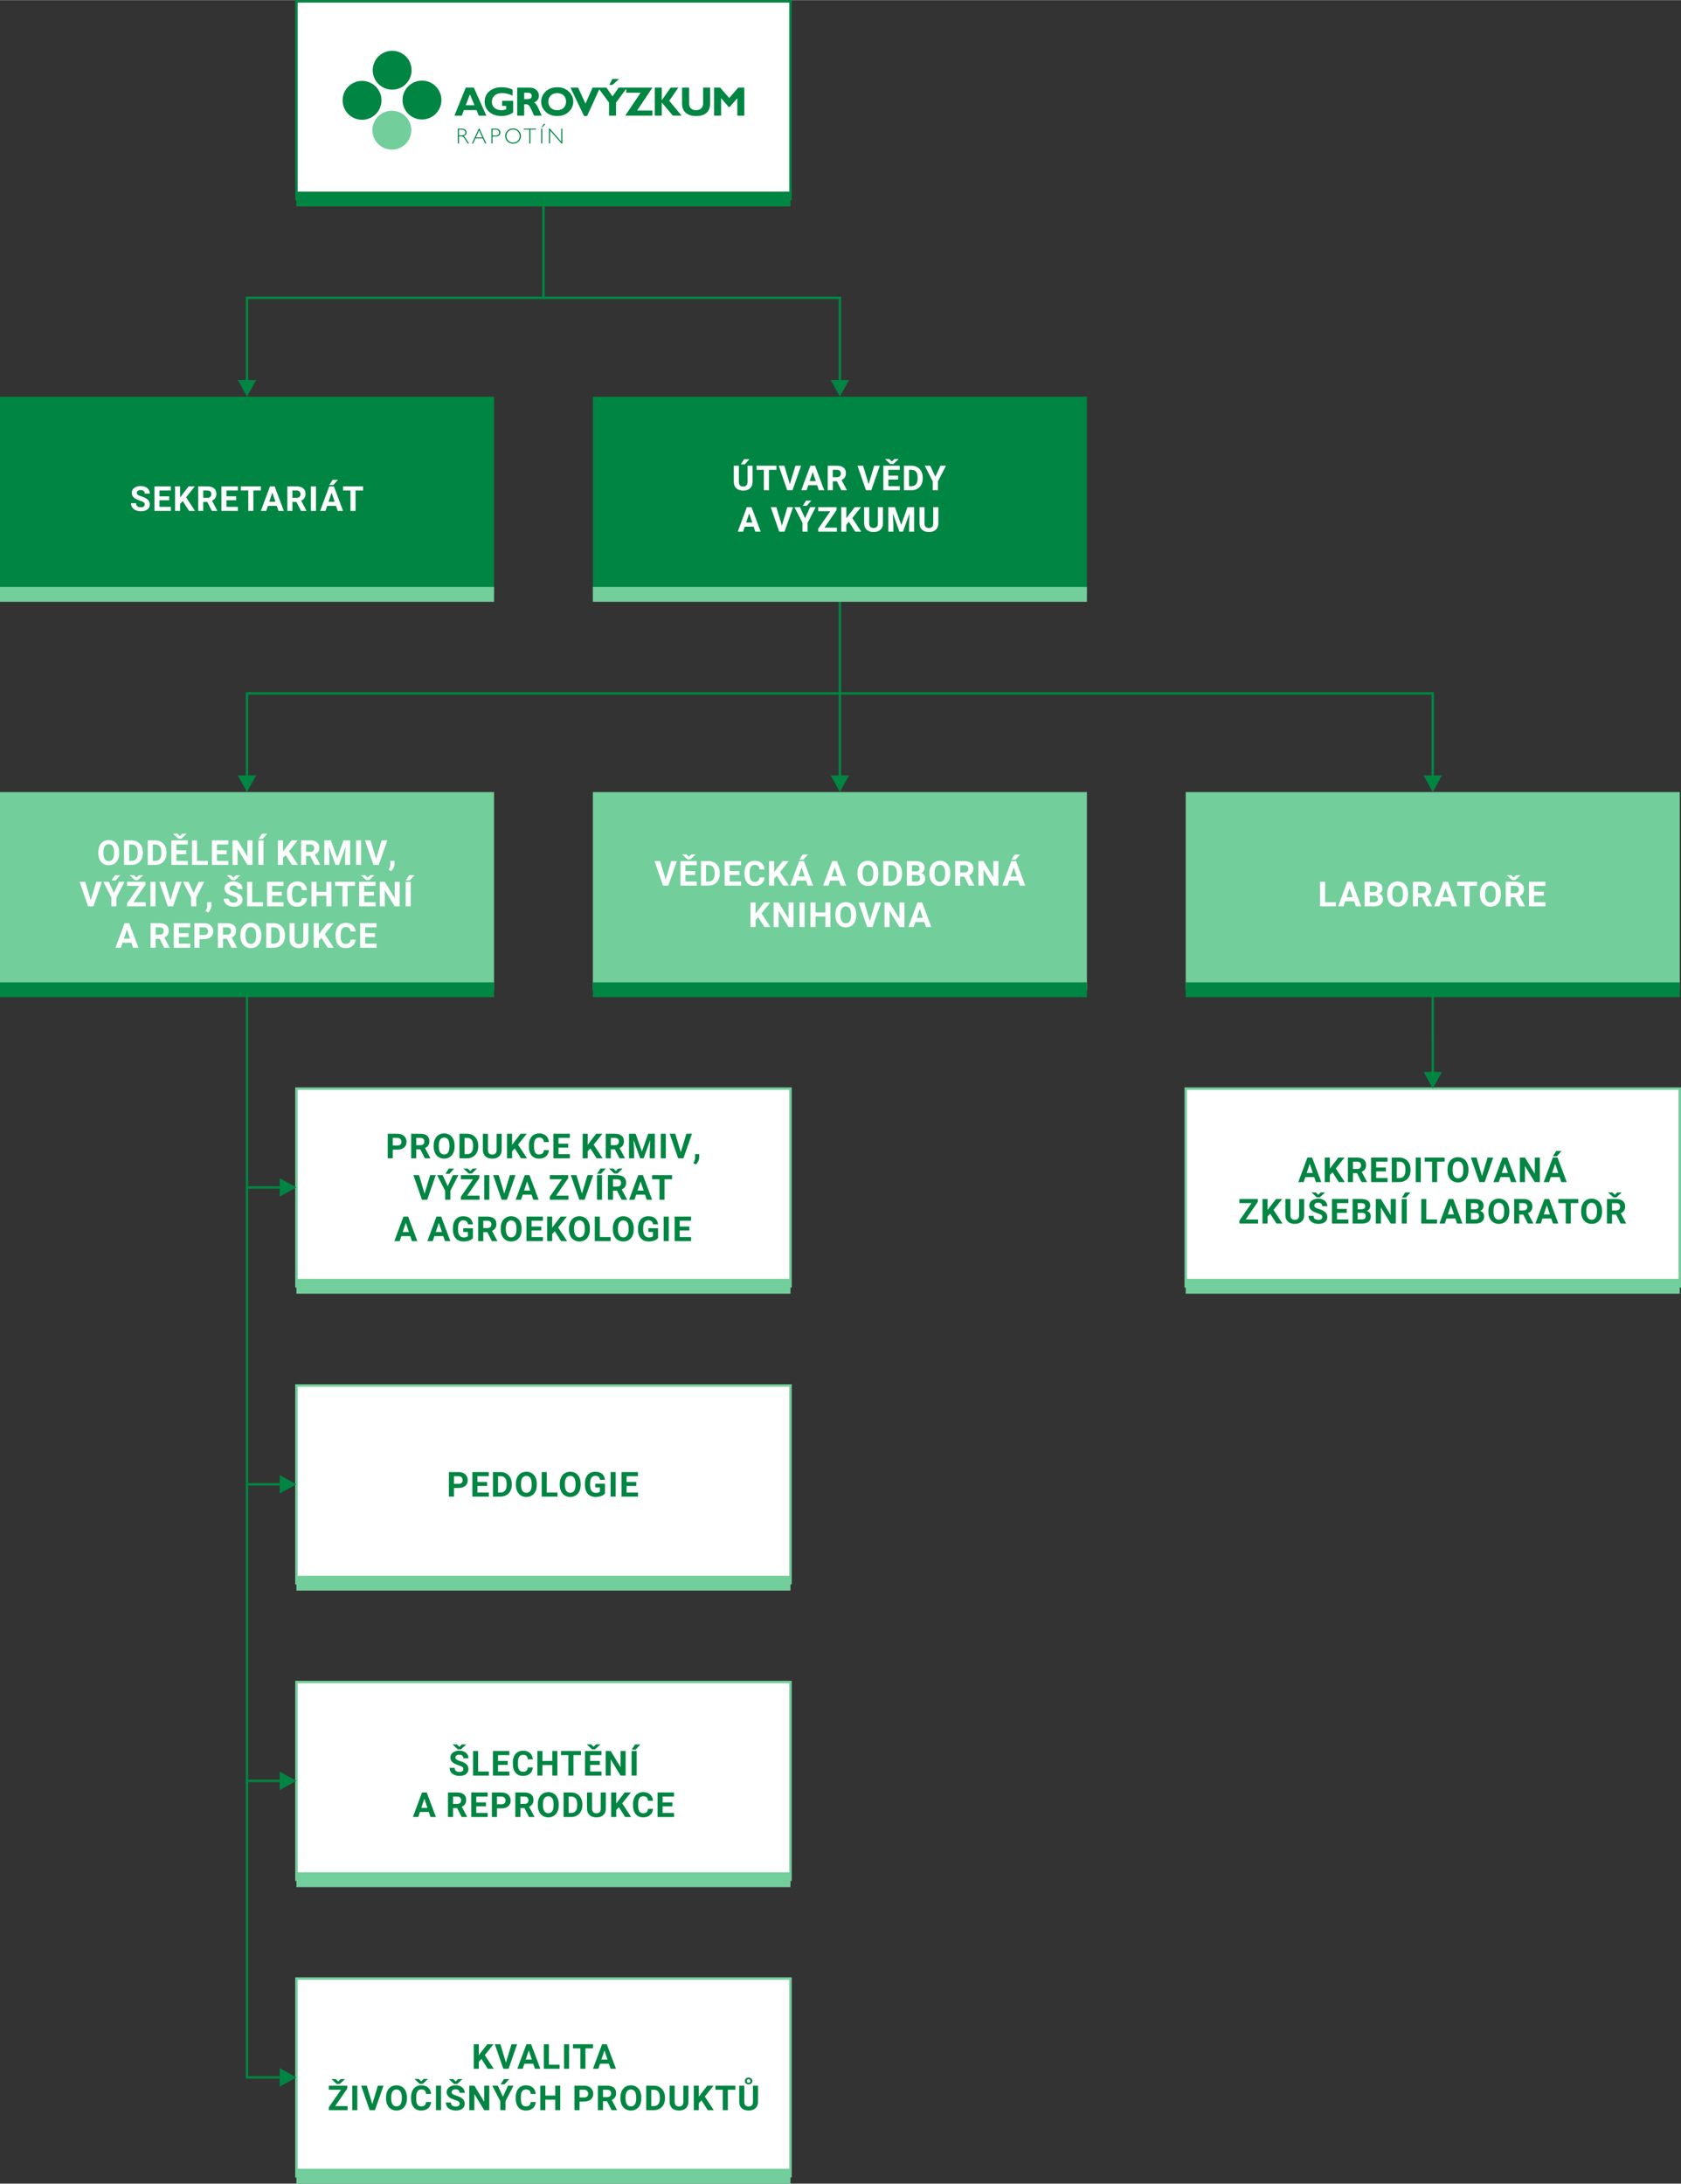
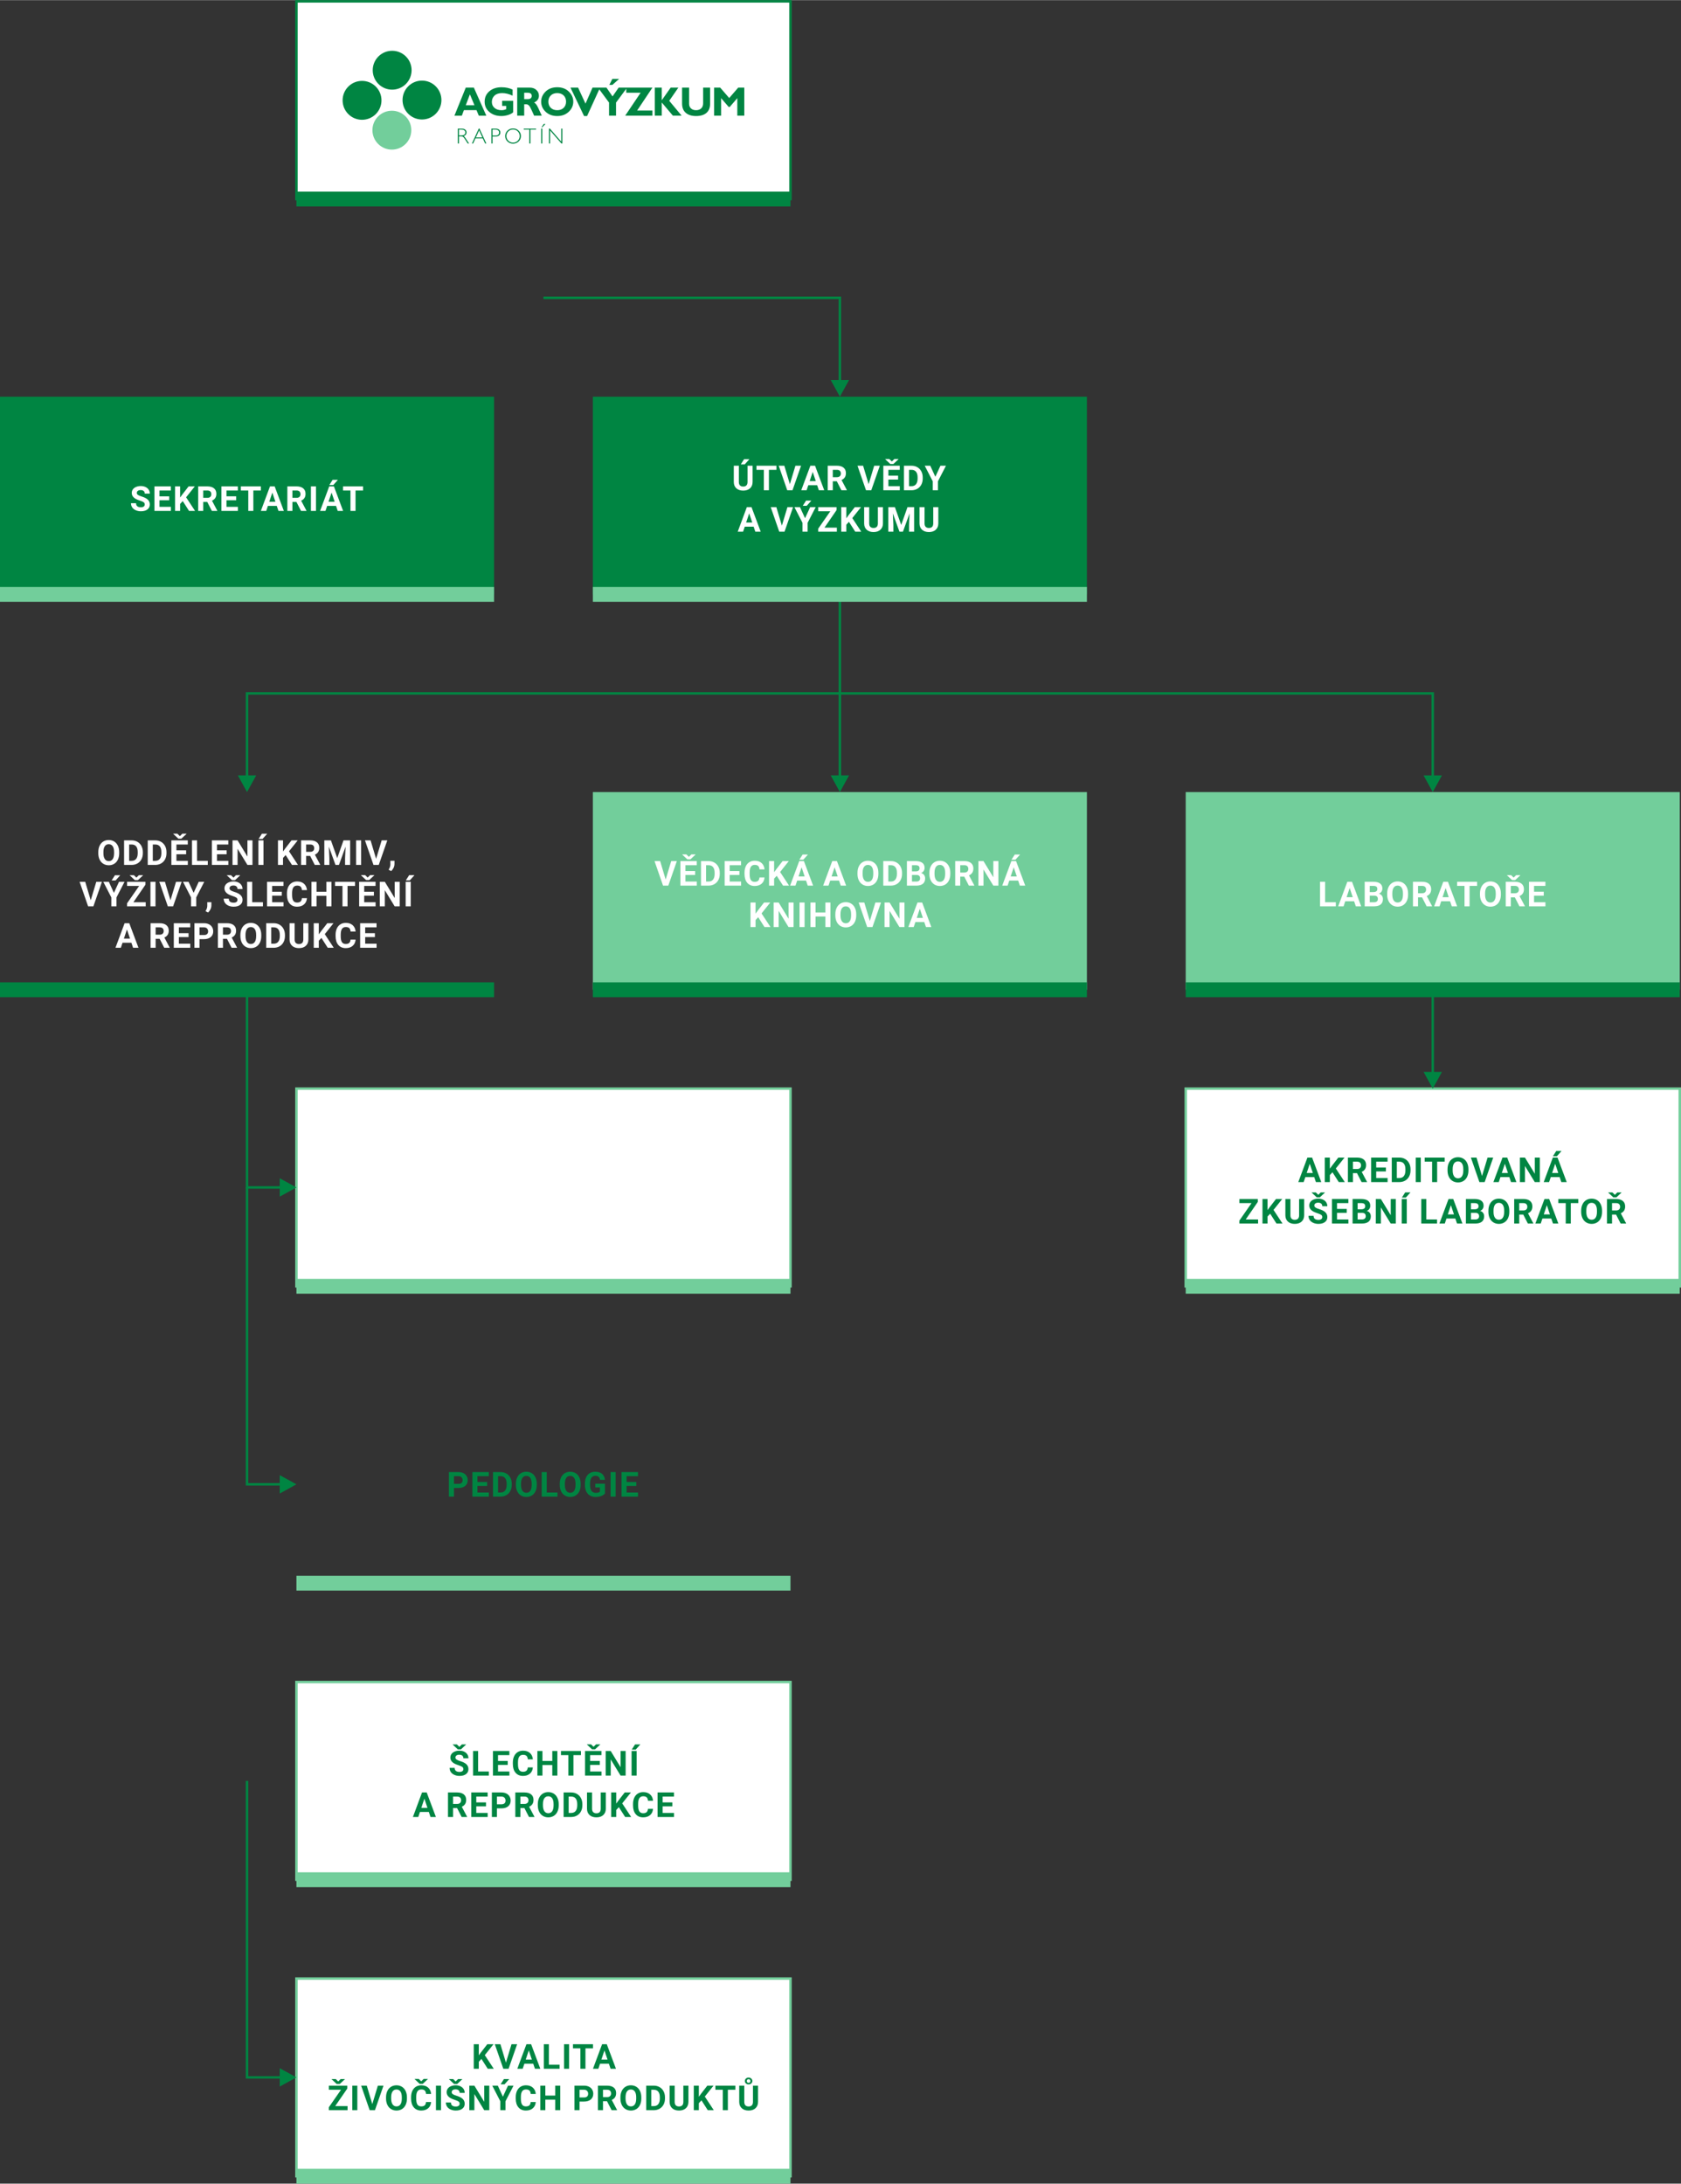
<svg xmlns="http://www.w3.org/2000/svg" xmlns:xlink="http://www.w3.org/1999/xlink" xml:space="preserve" width="2009px" height="2609px" version="1.1" style="shape-rendering:geometricPrecision; text-rendering:geometricPrecision; image-rendering:optimizeQuality; fill-rule:evenodd; clip-rule:evenodd" viewBox="0 0 2357.11 3060.74">
  <rect x="0" y="0" width="2357.11" height="3060.74" fill="#333333" stroke="none" />
  <defs>
    <style type="text/css">
   
    .str3 {stroke:#008542;stroke-width:20.78;stroke-miterlimit:22.926}
    .str1 {stroke:#72CE9B;stroke-width:20.78;stroke-miterlimit:22.926}
    .str2 {stroke:#008542;stroke-width:3.46;stroke-miterlimit:22.926}
    .str0 {stroke:#72CE9B;stroke-width:3.46;stroke-miterlimit:22.926}
    .fil2 {fill:none}
    .fil6 {fill:#008542}
    .fil8 {fill:#72CE9B}
    .fil0 {fill:white}
    .fil4 {fill:white}
    .fil1 {fill:#008542;fill-rule:nonzero}
    .fil3 {fill:#008542;fill-rule:nonzero}
    .fil5 {fill:#72CE9B;fill-rule:nonzero}
    .fil7 {fill:white;fill-rule:nonzero}
   
  </style>
  </defs>
  <g id="Vrstva_x0020_1">
    <polygon class="fil0 str0" points="415.66,1525.79 1108.41,1525.79 1108.41,1802.88 415.66,1802.88 " />
-     <path class="fil1" d="M550.76 1611.36l0 12.1 -7.09 0 0 -34.4 13.42 0c2.58,0 4.86,0.47 6.82,1.41 1.96,0.95 3.47,2.29 4.52,4.04 1.06,1.74 1.58,3.72 1.58,5.95 0,3.37 -1.15,6.03 -3.46,7.98 -2.3,1.95 -5.5,2.92 -9.58,2.92l-6.21 0zm0 -5.76l6.33 0c1.87,0 3.3,-0.44 4.3,-1.32 0.98,-0.88 1.47,-2.14 1.47,-3.77 0,-1.69 -0.5,-3.05 -1.49,-4.09 -0.99,-1.04 -2.36,-1.57 -4.11,-1.61l-6.5 0 0 10.79zm38.55 5.28l-5.64 0 0 12.58 -7.09 0 0 -34.4 12.78 0c4.07,0 7.2,0.9 9.4,2.71 2.21,1.82 3.31,4.37 3.31,7.69 0,2.34 -0.51,4.31 -1.52,5.87 -1.02,1.57 -2.55,2.82 -4.62,3.75l7.45 14.05 0 0.33 -7.62 0 -6.45 -12.58zm-5.64 -5.76l5.72 0c1.78,0 3.16,-0.45 4.13,-1.35 0.98,-0.91 1.47,-2.16 1.47,-3.75 0,-1.62 -0.47,-2.88 -1.39,-3.81 -0.92,-0.93 -2.33,-1.4 -4.24,-1.4l-5.69 0 0 10.31zm53.75 1.92c0,3.39 -0.61,6.35 -1.8,8.91 -1.2,2.56 -2.91,4.52 -5.14,5.91 -2.23,1.39 -4.79,2.08 -7.67,2.08 -2.85,0 -5.39,-0.68 -7.63,-2.05 -2.24,-1.37 -3.97,-3.33 -5.2,-5.88 -1.22,-2.54 -1.84,-5.47 -1.86,-8.79l0 -1.7c0,-3.38 0.6,-6.37 1.83,-8.95 1.22,-2.57 2.94,-4.55 5.17,-5.93 2.23,-1.38 4.78,-2.07 7.65,-2.07 2.87,0 5.41,0.69 7.64,2.07 2.23,1.38 3.95,3.36 5.17,5.93 1.23,2.58 1.84,5.56 1.84,8.93l0 1.54zm-7.19 -1.56c0,-3.62 -0.64,-6.36 -1.93,-8.24 -1.3,-1.88 -3.14,-2.81 -5.53,-2.81 -2.38,0 -4.21,0.92 -5.51,2.78 -1.29,1.85 -1.95,4.57 -1.96,8.15l0 1.68c0,3.51 0.64,6.25 1.94,8.18 1.29,1.95 3.15,2.92 5.57,2.92 2.38,0 4.21,-0.94 5.49,-2.81 1.27,-1.86 1.92,-4.59 1.93,-8.17l0 -1.68zm14.05 17.98l0 -34.4 10.58 0c3.03,0 5.74,0.67 8.13,2.04 2.38,1.36 4.24,3.3 5.58,5.81 1.34,2.52 2.01,5.37 2.01,8.57l0 1.58c0,3.2 -0.66,6.04 -1.97,8.53 -1.32,2.49 -3.17,4.42 -5.57,5.79 -2.39,1.37 -5.1,2.06 -8.1,2.08l-10.66 0zm7.09 -28.65l0 22.94 3.43 0c2.77,0 4.89,-0.9 6.35,-2.71 1.46,-1.81 2.21,-4.4 2.25,-7.77l0 -1.81c0,-3.49 -0.73,-6.15 -2.18,-7.94 -1.45,-1.8 -3.57,-2.71 -6.36,-2.71l-3.49 0zm52.09 -5.75l0 22.67c0,3.76 -1.17,6.74 -3.53,8.93 -2.35,2.19 -5.57,3.28 -9.65,3.28 -4.02,0 -7.21,-1.06 -9.58,-3.19 -2.36,-2.12 -3.56,-5.05 -3.61,-8.77l0 -22.92 7.09 0 0 22.7c0,2.25 0.54,3.89 1.62,4.93 1.08,1.03 2.57,1.54 4.48,1.54 3.98,0 6,-2.09 6.07,-6.28l0 -22.89 7.11 0zm18.29 20.6l-3.68 3.97 0 9.83 -7.09 0 0 -34.4 7.09 0 0 15.59 3.12 -4.28 8.76 -11.31 8.72 0 -12.21 15.29 12.57 19.11 -8.44 0 -8.84 -13.8zm47.92 2.35c-0.27,3.71 -1.63,6.62 -4.1,8.75 -2.46,2.12 -5.71,3.18 -9.74,3.18 -4.41,0 -7.88,-1.48 -10.41,-4.46 -2.53,-2.96 -3.79,-7.05 -3.79,-12.23l0 -2.11c0,-3.3 0.58,-6.22 1.75,-8.75 1.16,-2.51 2.82,-4.45 4.99,-5.8 2.17,-1.34 4.68,-2.02 7.55,-2.02 3.97,0 7.17,1.07 9.59,3.19 2.43,2.13 3.83,5.11 4.2,8.96l-7.08 0c-0.17,-2.23 -0.8,-3.84 -1.86,-4.84 -1.05,-1 -2.68,-1.5 -4.85,-1.5 -2.37,0 -4.13,0.84 -5.3,2.54 -1.18,1.69 -1.78,4.32 -1.81,7.88l0 2.6c0,3.72 0.56,6.44 1.69,8.16 1.13,1.71 2.9,2.58 5.33,2.58 2.18,0 3.82,-0.5 4.9,-1.49 1.07,-1.01 1.7,-2.55 1.86,-4.64l7.08 0zm27.06 -3.5l-13.61 0 0 9.24 15.97 0 0 5.71 -23.06 0 0 -34.4 23.01 0 0 5.75 -15.92 0 0 8.18 13.61 0 0 5.52zm31.05 1.15l-3.69 3.97 0 9.83 -7.09 0 0 -34.4 7.09 0 0 15.59 3.12 -4.28 8.77 -11.31 8.72 0 -12.22 15.29 12.57 19.11 -8.44 0 -8.83 -13.8zm34.37 1.22l-5.65 0 0 12.58 -7.09 0 0 -34.4 12.79 0c4.06,0 7.2,0.9 9.4,2.71 2.21,1.82 3.31,4.37 3.31,7.69 0,2.34 -0.51,4.31 -1.53,5.87 -1.01,1.57 -2.55,2.82 -4.61,3.75l7.44 14.05 0 0.33 -7.61 0 -6.45 -12.58zm-5.65 -5.76l5.72 0c1.78,0 3.16,-0.45 4.14,-1.35 0.97,-0.91 1.47,-2.16 1.47,-3.75 0,-1.62 -0.47,-2.88 -1.39,-3.81 -0.92,-0.93 -2.33,-1.4 -4.24,-1.4l-5.7 0 0 10.31zm34.76 -16.06l8.84 24.95 8.79 -24.95 9.31 0 0 34.4 -7.11 0 0 -9.4 0.71 -16.24 -9.29 25.64 -4.87 0 -9.26 -25.61 0.71 16.21 0 9.4 -7.09 0 0 -34.4 9.26 0zm42.37 34.4l-7.08 0 0 -34.4 7.08 0 0 34.4zm20.99 -8.53l7.79 -25.87 7.9 0 -11.98 34.4 -7.39 0 -11.94 -34.4 7.87 0 7.75 25.87zm21.1 17.14l-3.57 -1.86 0.85 -1.53c1.05,-1.92 1.6,-3.83 1.63,-5.74l0 -5.29 5.77 0 -0.03 4.72c-0.01,1.75 -0.46,3.51 -1.32,5.29 -0.87,1.77 -1.98,3.25 -3.33,4.41zm-380.37 40.93l7.79 -25.87 7.89 0 -11.98 34.41 -7.39 0 -11.94 -34.41 7.88 0 7.75 25.87zm32.48 -10.37l7.16 -15.5 7.74 0 -11.28 21.93 0 12.48 -7.22 0 0 -12.48 -11.29 -21.93 7.78 0 7.11 15.5zm1.44 -24.69l7.45 0 -6.55 7.3 -5.55 0 4.65 -7.3zm25.83 37.88l17.34 0 0 5.72 -26.21 0 0 -4.17 17.01 -24.48 -16.98 0 0 -5.76 25.8 0 0 4.07 -16.96 24.62zm4.26 -34.54l3.45 -3.39 5.84 0 0 0.26 -7.14 6.66 -4.32 0 -7.14 -6.71 0 -0.21 5.84 0 3.47 3.39zm26.78 40.26l-7.08 0 0 -34.41 7.08 0 0 34.41zm20.99 -8.54l7.79 -25.87 7.9 0 -11.98 34.41 -7.39 0 -11.94 -34.41 7.87 0 7.75 25.87zm38.27 1.47l-12.43 0 -2.36 7.07 -7.53 0 12.8 -34.41 6.57 0 12.88 34.41 -7.54 0 -2.39 -7.07zm-10.51 -5.76l8.6 0 -4.32 -12.89 -4.28 12.89zm44.92 7.11l17.34 0 0 5.72 -26.21 0 0 -4.17 17.01 -24.48 -16.98 0 0 -5.76 25.8 0 0 4.07 -16.96 24.62zm36.22 -2.82l7.79 -25.87 7.9 0 -11.98 34.41 -7.39 0 -11.94 -34.41 7.87 0 7.75 25.87zm28.16 8.54l-7.08 0 0 -34.41 7.08 0 0 34.41zm-2.21 -43.7l7.44 0 -6.55 7.31 -5.55 0 4.66 -7.31zm23.21 31.11l-5.65 0 0 12.59 -7.08 0 0 -34.41 12.78 0c4.06,0 7.2,0.9 9.4,2.72 2.21,1.81 3.31,4.37 3.31,7.68 0,2.35 -0.51,4.31 -1.52,5.87 -1.02,1.58 -2.55,2.83 -4.62,3.76l7.44 14.04 0 0.34 -7.61 0 -6.45 -12.59zm-5.65 -5.75l5.72 0c1.78,0 3.16,-0.46 4.14,-1.36 0.98,-0.9 1.47,-2.15 1.47,-3.74 0,-1.62 -0.47,-2.89 -1.39,-3.82 -0.92,-0.92 -2.33,-1.39 -4.24,-1.39l-5.7 0 0 10.31zm3.97 -21.92l3.46 -3.39 5.83 0 0 0.26 -7.13 6.66 -4.33 0 -7.13 -6.71 0 -0.21 5.83 0 3.47 3.39zm40.95 33.19l-12.42 0 -2.36 7.07 -7.54 0 12.8 -34.41 6.57 0 12.88 34.41 -7.54 0 -2.39 -7.07zm-10.51 -5.76l8.6 0 -4.32 -12.89 -4.28 12.89zm48.41 -15.82l-10.54 0 0 28.65 -7.09 0 0 -28.65 -10.39 0 0 -5.76 28.02 0 0 5.76zm-367.1 79.66l-12.43 0 -2.36 7.06 -7.53 0 12.8 -34.4 6.57 0 12.88 34.4 -7.54 0 -2.39 -7.06zm-10.52 -5.76l8.61 0 -4.32 -12.89 -4.29 12.89zm56.83 5.76l-12.43 0 -2.36 7.06 -7.53 0 12.8 -34.4 6.57 0 12.88 34.4 -7.54 0 -2.39 -7.06zm-10.52 -5.76l8.61 0 -4.32 -12.89 -4.29 12.89zm52.08 8.47c-1.28,1.54 -3.08,2.72 -5.41,3.57 -2.34,0.84 -4.92,1.27 -7.75,1.27 -2.98,0 -5.59,-0.66 -7.84,-1.96 -2.24,-1.29 -3.97,-3.18 -5.19,-5.66 -1.22,-2.47 -1.85,-5.39 -1.88,-8.72l0 -2.34c0,-3.44 0.58,-6.41 1.74,-8.93 1.16,-2.52 2.83,-4.44 5,-5.77 2.19,-1.33 4.75,-2 7.67,-2 4.08,0 7.27,0.98 9.58,2.92 2.29,1.95 3.66,4.78 4.08,8.49l-6.9 0c-0.31,-1.97 -1.01,-3.42 -2.09,-4.33 -1.08,-0.91 -2.56,-1.37 -4.46,-1.37 -2.4,0 -4.24,0.91 -5.5,2.72 -1.25,1.82 -1.9,4.51 -1.91,8.09l0 2.19c0,3.62 0.68,6.34 2.05,8.19 1.37,1.85 3.38,2.76 6.03,2.76 2.66,0 4.56,-0.56 5.7,-1.7l0 -5.94 -6.46 0 0 -5.23 13.54 0 0 13.75zm20.18 -8.23l-5.65 0 0 12.58 -7.09 0 0 -34.4 12.79 0c4.06,0 7.2,0.9 9.4,2.71 2.21,1.82 3.31,4.38 3.31,7.69 0,2.35 -0.51,4.31 -1.53,5.87 -1.02,1.57 -2.55,2.82 -4.61,3.75l7.44 14.05 0 0.33 -7.61 0 -6.45 -12.58zm-5.65 -5.76l5.72 0c1.78,0 3.16,-0.45 4.14,-1.35 0.97,-0.91 1.46,-2.16 1.46,-3.75 0,-1.62 -0.46,-2.88 -1.38,-3.81 -0.92,-0.93 -2.33,-1.39 -4.24,-1.39l-5.7 0 0 10.3zm53.75 1.92c0,3.39 -0.6,6.36 -1.8,8.91 -1.2,2.56 -2.91,4.53 -5.13,5.91 -2.24,1.39 -4.79,2.09 -7.67,2.09 -2.86,0 -5.4,-0.69 -7.63,-2.06 -2.24,-1.37 -3.98,-3.33 -5.2,-5.88 -1.23,-2.54 -1.85,-5.47 -1.87,-8.78l0 -1.71c0,-3.38 0.61,-6.37 1.83,-8.95 1.22,-2.57 2.95,-4.54 5.17,-5.92 2.24,-1.38 4.78,-2.08 7.65,-2.08 2.87,0 5.41,0.7 7.64,2.08 2.23,1.38 3.96,3.35 5.17,5.92 1.23,2.58 1.84,5.56 1.84,8.93l0 1.54zm-7.18 -1.56c0,-3.62 -0.65,-6.36 -1.94,-8.24 -1.3,-1.88 -3.13,-2.81 -5.53,-2.81 -2.38,0 -4.21,0.93 -5.51,2.78 -1.29,1.86 -1.94,4.57 -1.96,8.15l0 1.68c0,3.52 0.65,6.25 1.94,8.19 1.3,1.94 3.15,2.91 5.58,2.91 2.38,0 4.2,-0.94 5.48,-2.81 1.28,-1.86 1.92,-4.59 1.94,-8.17l0 -1.68zm34.74 3.03l-13.6 0 0 9.24 15.96 0 0 5.71 -23.05 0 0 -34.4 23 0 0 5.76 -15.91 0 0 8.17 13.6 0 0 5.52zm19 1.15l-3.68 3.97 0 9.83 -7.09 0 0 -34.4 7.09 0 0 15.59 3.12 -4.28 8.76 -11.31 8.72 0 -12.22 15.29 12.58 19.11 -8.44 0 -8.84 -13.8zm49.17 -2.62c0,3.39 -0.61,6.36 -1.8,8.91 -1.21,2.56 -2.91,4.53 -5.14,5.91 -2.23,1.39 -4.79,2.09 -7.67,2.09 -2.86,0 -5.4,-0.69 -7.63,-2.06 -2.24,-1.37 -3.98,-3.33 -5.2,-5.88 -1.23,-2.54 -1.85,-5.47 -1.87,-8.78l0 -1.71c0,-3.38 0.61,-6.37 1.84,-8.95 1.21,-2.57 2.94,-4.54 5.16,-5.92 2.24,-1.38 4.79,-2.08 7.65,-2.08 2.87,0 5.41,0.7 7.65,2.08 2.22,1.38 3.95,3.35 5.17,5.92 1.22,2.58 1.84,5.56 1.84,8.93l0 1.54zm-7.19 -1.56c0,-3.62 -0.65,-6.36 -1.94,-8.24 -1.29,-1.88 -3.13,-2.81 -5.53,-2.81 -2.38,0 -4.21,0.93 -5.51,2.78 -1.29,1.86 -1.94,4.57 -1.96,8.15l0 1.68c0,3.52 0.65,6.25 1.95,8.19 1.29,1.94 3.14,2.91 5.57,2.91 2.38,0 4.2,-0.94 5.48,-2.81 1.28,-1.86 1.92,-4.59 1.94,-8.17l0 -1.68zm21.14 12.27l15.05 0 0 5.71 -22.14 0 0 -34.4 7.09 0 0 28.69zm47.55 -10.71c0,3.39 -0.61,6.36 -1.8,8.91 -1.2,2.56 -2.91,4.53 -5.14,5.91 -2.23,1.39 -4.79,2.09 -7.67,2.09 -2.85,0 -5.39,-0.69 -7.63,-2.06 -2.24,-1.37 -3.97,-3.33 -5.2,-5.88 -1.23,-2.54 -1.85,-5.47 -1.86,-8.78l0 -1.71c0,-3.38 0.6,-6.37 1.83,-8.95 1.21,-2.57 2.94,-4.54 5.17,-5.92 2.23,-1.38 4.78,-2.08 7.64,-2.08 2.88,0 5.42,0.7 7.65,2.08 2.22,1.38 3.95,3.35 5.17,5.92 1.23,2.58 1.84,5.56 1.84,8.93l0 1.54zm-7.19 -1.56c0,-3.62 -0.64,-6.36 -1.93,-8.24 -1.3,-1.88 -3.14,-2.81 -5.54,-2.81 -2.38,0 -4.21,0.93 -5.5,2.78 -1.3,1.86 -1.95,4.57 -1.97,8.15l0 1.68c0,3.52 0.65,6.25 1.95,8.19 1.29,1.94 3.14,2.91 5.57,2.91 2.38,0 4.2,-0.94 5.49,-2.81 1.27,-1.86 1.91,-4.59 1.93,-8.17l0 -1.68zm41.26 13.63c-1.27,1.54 -3.07,2.72 -5.41,3.57 -2.33,0.84 -4.91,1.27 -7.74,1.27 -2.99,0 -5.59,-0.66 -7.84,-1.96 -2.24,-1.29 -3.98,-3.18 -5.2,-5.66 -1.22,-2.47 -1.84,-5.39 -1.87,-8.72l0 -2.34c0,-3.44 0.58,-6.41 1.73,-8.93 1.16,-2.52 2.83,-4.44 5.01,-5.77 2.18,-1.33 4.74,-2 7.67,-2 4.08,0 7.26,0.98 9.57,2.92 2.3,1.95 3.66,4.78 4.08,8.49l-6.89 0c-0.32,-1.97 -1.02,-3.42 -2.09,-4.33 -1.08,-0.91 -2.57,-1.37 -4.46,-1.37 -2.41,0 -4.24,0.91 -5.5,2.72 -1.26,1.82 -1.91,4.51 -1.91,8.09l0 2.19c0,3.62 0.67,6.34 2.04,8.19 1.38,1.85 3.38,2.76 6.03,2.76 2.67,0 4.56,-0.56 5.7,-1.7l0 -5.94 -6.45 0 0 -5.23 13.53 0 0 13.75zm14.99 4.35l-7.09 0 0 -34.4 7.09 0 0 34.4zm28.97 -14.95l-13.61 0 0 9.24 15.97 0 0 5.71 -23.06 0 0 -34.4 23.01 0 0 5.76 -15.92 0 0 8.17 13.61 0 0 5.52z" />
    <line class="fil2 str1" x1="415.66" y1="1802.88" x2="1108.41" y2="1802.88" />
-     <polygon class="fil0 str0" points="415.66,1941.95 1108.41,1941.95 1108.41,2219.04 415.66,2219.04 " />
    <path class="fil3" d="M636.56 2085.6l0 12.1 -7.09 0 0 -34.41 13.42 0c2.58,0 4.86,0.48 6.82,1.42 1.96,0.94 3.46,2.29 4.52,4.03 1.06,1.74 1.58,3.73 1.58,5.95 0,3.38 -1.15,6.04 -3.46,7.99 -2.31,1.94 -5.5,2.92 -9.58,2.92l-6.21 0zm0 -5.76l6.33 0c1.87,0 3.3,-0.44 4.29,-1.32 0.99,-0.88 1.48,-2.14 1.48,-3.78 0,-1.68 -0.5,-3.05 -1.49,-4.09 -1,-1.04 -2.37,-1.57 -4.12,-1.6l-6.49 0 0 10.79zm46.52 2.9l-13.61 0 0 9.24 15.97 0 0 5.72 -23.06 0 0 -34.41 23.01 0 0 5.76 -15.92 0 0 8.18 13.61 0 0 5.51zm8.22 14.96l0 -34.41 10.59 0c3.02,0 5.73,0.68 8.12,2.04 2.38,1.36 4.25,3.31 5.59,5.82 1.33,2.51 2,5.37 2,8.56l0 1.59c0,3.19 -0.66,6.04 -1.97,8.52 -1.32,2.5 -3.17,4.42 -5.57,5.79 -2.39,1.37 -5.09,2.07 -8.1,2.09l-10.66 0zm7.09 -28.65l0 22.93 3.43 0c2.77,0 4.89,-0.9 6.36,-2.71 1.46,-1.81 2.21,-4.4 2.24,-7.76l0 -1.82c0,-3.49 -0.73,-6.14 -2.18,-7.94 -1.44,-1.8 -3.56,-2.7 -6.35,-2.7l-3.5 0zm54.31 12.22c0,3.39 -0.6,6.36 -1.8,8.92 -1.2,2.55 -2.91,4.52 -5.13,5.91 -2.24,1.38 -4.79,2.08 -7.67,2.08 -2.86,0 -5.4,-0.69 -7.63,-2.06 -2.24,-1.37 -3.98,-3.33 -5.2,-5.88 -1.23,-2.54 -1.85,-5.46 -1.87,-8.78l0 -1.7c0,-3.39 0.61,-6.37 1.83,-8.95 1.22,-2.57 2.95,-4.55 5.17,-5.93 2.24,-1.38 4.78,-2.07 7.65,-2.07 2.87,0 5.41,0.69 7.64,2.07 2.23,1.38 3.96,3.36 5.17,5.93 1.23,2.58 1.84,5.55 1.84,8.92l0 1.54zm-7.18 -1.56c0,-3.61 -0.65,-6.35 -1.94,-8.23 -1.3,-1.88 -3.14,-2.82 -5.53,-2.82 -2.38,0 -4.21,0.93 -5.51,2.78 -1.29,1.86 -1.94,4.58 -1.96,8.16l0 1.67c0,3.52 0.64,6.25 1.94,8.19 1.29,1.94 3.15,2.91 5.58,2.91 2.38,0 4.2,-0.93 5.48,-2.8 1.28,-1.87 1.92,-4.59 1.94,-8.17l0 -1.69zm21.14 12.27l15.04 0 0 5.72 -22.13 0 0 -34.41 7.09 0 0 28.69zm47.54 -10.71c0,3.39 -0.6,6.36 -1.79,8.92 -1.21,2.55 -2.91,4.52 -5.14,5.91 -2.24,1.38 -4.79,2.08 -7.67,2.08 -2.86,0 -5.4,-0.69 -7.63,-2.06 -2.24,-1.37 -3.98,-3.33 -5.2,-5.88 -1.23,-2.54 -1.85,-5.46 -1.86,-8.78l0 -1.7c0,-3.39 0.6,-6.37 1.83,-8.95 1.21,-2.57 2.94,-4.55 5.16,-5.93 2.24,-1.38 4.79,-2.07 7.65,-2.07 2.87,0 5.41,0.69 7.65,2.07 2.22,1.38 3.95,3.36 5.16,5.93 1.23,2.58 1.84,5.55 1.84,8.92l0 1.54zm-7.18 -1.56c0,-3.61 -0.65,-6.35 -1.94,-8.23 -1.3,-1.88 -3.13,-2.82 -5.53,-2.82 -2.38,0 -4.21,0.93 -5.51,2.78 -1.29,1.86 -1.94,4.58 -1.96,8.16l0 1.67c0,3.52 0.65,6.25 1.95,8.19 1.29,1.94 3.14,2.91 5.57,2.91 2.38,0 4.2,-0.93 5.48,-2.8 1.28,-1.87 1.92,-4.59 1.94,-8.17l0 -1.69zm41.26 13.64c-1.28,1.53 -3.07,2.72 -5.41,3.56 -2.33,0.85 -4.91,1.27 -7.74,1.27 -2.99,0 -5.59,-0.65 -7.84,-1.95 -2.25,-1.3 -3.98,-3.19 -5.2,-5.66 -1.22,-2.48 -1.85,-5.39 -1.88,-8.73l0 -2.34c0,-3.43 0.58,-6.41 1.74,-8.93 1.16,-2.51 2.83,-4.43 5.01,-5.76 2.18,-1.34 4.74,-2 7.66,-2 4.09,0 7.27,0.97 9.58,2.92 2.3,1.94 3.66,4.77 4.08,8.48l-6.9 0c-0.31,-1.97 -1.01,-3.41 -2.09,-4.32 -1.08,-0.92 -2.56,-1.37 -4.45,-1.37 -2.41,0 -4.25,0.9 -5.51,2.71 -1.25,1.82 -1.9,4.51 -1.91,8.09l0 2.2c0,3.61 0.68,6.34 2.05,8.18 1.37,1.85 3.38,2.77 6.03,2.77 2.66,0 4.56,-0.56 5.7,-1.7l0 -5.95 -6.45 0 0 -5.22 13.53 0 0 13.75zm14.98 4.35l-7.08 0 0 -34.41 7.08 0 0 34.41zm28.97 -14.96l-13.6 0 0 9.24 15.97 0 0 5.72 -23.06 0 0 -34.41 23.01 0 0 5.76 -15.92 0 0 8.18 13.6 0 0 5.51z" />
    <line class="fil2 str1" x1="415.66" y1="2219.04" x2="1108.41" y2="2219.04" />
    <polygon class="fil0 str0" points="415.66,2357.6 1108.41,2357.6 1108.41,2634.7 415.66,2634.7 " />
    <path class="fil1" d="M649.73 2479.71c0,-1.34 -0.47,-2.37 -1.42,-3.09 -0.94,-0.71 -2.64,-1.46 -5.1,-2.26 -2.46,-0.79 -4.41,-1.58 -5.84,-2.35 -3.9,-2.11 -5.86,-4.96 -5.86,-8.54 0,-1.85 0.53,-3.52 1.58,-4.98 1.04,-1.46 2.55,-2.59 4.51,-3.41 1.96,-0.82 4.16,-1.23 6.6,-1.23 2.46,0 4.65,0.44 6.56,1.34 1.93,0.89 3.43,2.14 4.49,3.77 1.06,1.62 1.59,3.46 1.59,5.53l-7.08 0c0,-1.58 -0.5,-2.79 -1.49,-3.67 -1,-0.87 -2.39,-1.31 -4.19,-1.31 -1.73,0 -3.07,0.36 -4.04,1.1 -0.96,0.73 -1.44,1.7 -1.44,2.9 0,1.11 0.57,2.06 1.69,2.81 1.13,0.76 2.78,1.46 4.97,2.13 4.04,1.21 6.97,2.71 8.82,4.51 1.84,1.8 2.76,4.03 2.76,6.71 0,2.98 -1.12,5.32 -3.38,7.01 -2.25,1.7 -5.28,2.54 -9.09,2.54 -2.65,0 -5.06,-0.48 -7.23,-1.45 -2.17,-0.97 -3.84,-2.3 -4.98,-3.98 -1.14,-1.69 -1.71,-3.65 -1.71,-5.87l7.11 0c0,3.79 2.27,5.69 6.81,5.69 1.68,0 3,-0.34 3.94,-1.03 0.95,-0.68 1.42,-1.64 1.42,-2.87zm-5.59 -31.23l3.45 -3.39 5.84 0 0 0.26 -7.13 6.66 -4.33 0 -7.13 -6.71 0 -0.21 5.84 0 3.46 3.39zm26.28 34.55l15.05 0 0 5.71 -22.14 0 0 -34.41 7.09 0 0 28.7zm41.51 -9.24l-13.61 0 0 9.24 15.97 0 0 5.71 -23.06 0 0 -34.41 23.01 0 0 5.76 -15.92 0 0 8.18 13.61 0 0 5.52zm35.23 3.5c-0.27,3.71 -1.63,6.62 -4.1,8.75 -2.46,2.12 -5.71,3.18 -9.74,3.18 -4.41,0 -7.88,-1.48 -10.41,-4.46 -2.53,-2.97 -3.79,-7.05 -3.79,-12.23l0 -2.11c0,-3.3 0.58,-6.22 1.75,-8.75 1.16,-2.51 2.82,-4.45 4.99,-5.8 2.17,-1.34 4.68,-2.02 7.54,-2.02 3.98,0 7.18,1.06 9.6,3.18 2.43,2.13 3.83,5.12 4.2,8.96l-7.08 0c-0.17,-2.22 -0.8,-3.83 -1.86,-4.83 -1.06,-1.01 -2.68,-1.5 -4.86,-1.5 -2.36,0 -4.12,0.84 -5.29,2.54 -1.18,1.69 -1.78,4.32 -1.81,7.88l0 2.6c0,3.72 0.56,6.44 1.69,8.15 1.12,1.72 2.9,2.58 5.33,2.58 2.18,0 3.82,-0.5 4.9,-1.49 1.07,-1 1.69,-2.54 1.86,-4.63l7.08 0zm34.36 11.45l-7.09 0 0 -14.76 -13.82 0 0 14.76 -7.09 0 0 -34.41 7.09 0 0 13.94 13.82 0 0 -13.94 7.09 0 0 34.41zm33.1 -28.65l-10.54 0 0 28.65 -7.09 0 0 -28.65 -10.4 0 0 -5.76 28.03 0 0 5.76zm26.44 13.7l-13.61 0 0 9.24 15.97 0 0 5.71 -23.06 0 0 -34.41 23.01 0 0 5.76 -15.92 0 0 8.18 13.61 0 0 5.52zm-8.78 -25.41l3.45 -3.39 5.84 0 0 0.26 -7.14 6.66 -4.32 0 -7.14 -6.71 0 -0.21 5.84 0 3.47 3.39zm44.97 40.36l-7.09 0 -13.79 -22.64 0 22.64 -7.09 0 0 -34.41 7.09 0 13.82 22.69 0 -22.69 7.06 0 0 34.41zm15.43 0l-7.08 0 0 -34.41 7.08 0 0 34.41zm-2.21 -43.7l7.44 0 -6.55 7.31 -5.54 0 4.65 -7.31zm-289.18 94.71l-12.42 0 -2.37 7.06 -7.53 0 12.8 -34.4 6.57 0 12.88 34.4 -7.54 0 -2.39 -7.06zm-10.51 -5.76l8.6 0 -4.32 -12.89 -4.28 12.89zm50.13 0.24l-5.65 0 0 12.58 -7.08 0 0 -34.4 12.78 0c4.06,0 7.2,0.9 9.4,2.72 2.21,1.81 3.31,4.37 3.31,7.68 0,2.35 -0.51,4.31 -1.53,5.87 -1.01,1.58 -2.54,2.83 -4.61,3.75l7.44 14.05 0 0.33 -7.61 0 -6.45 -12.58zm-5.65 -5.76l5.72 0c1.78,0 3.16,-0.45 4.14,-1.35 0.98,-0.9 1.47,-2.15 1.47,-3.74 0,-1.62 -0.47,-2.89 -1.39,-3.82 -0.92,-0.92 -2.33,-1.39 -4.24,-1.39l-5.7 0 0 10.3zm46.2 3.39l-13.61 0 0 9.24 15.97 0 0 5.71 -23.06 0 0 -34.4 23.01 0 0 5.76 -15.92 0 0 8.18 13.61 0 0 5.51zm15.32 2.86l0 12.09 -7.09 0 0 -34.4 13.41 0c2.59,0 4.86,0.47 6.82,1.42 1.96,0.94 3.47,2.29 4.52,4.03 1.06,1.74 1.59,3.73 1.59,5.95 0,3.37 -1.16,6.04 -3.46,7.99 -2.31,1.94 -5.5,2.92 -9.59,2.92l-6.2 0zm0 -5.76l6.32 0c1.88,0 3.3,-0.45 4.3,-1.32 0.98,-0.88 1.47,-2.14 1.47,-3.78 0,-1.68 -0.5,-3.05 -1.49,-4.09 -0.99,-1.04 -2.36,-1.57 -4.11,-1.6l-6.49 0 0 10.79zm38.54 5.27l-5.64 0 0 12.58 -7.09 0 0 -34.4 12.78 0c4.07,0 7.2,0.9 9.41,2.72 2.21,1.81 3.3,4.37 3.3,7.68 0,2.35 -0.51,4.31 -1.52,5.87 -1.02,1.58 -2.55,2.83 -4.61,3.75l7.44 14.05 0 0.33 -7.61 0 -6.46 -12.58zm-5.64 -5.76l5.72 0c1.78,0 3.16,-0.45 4.14,-1.35 0.97,-0.9 1.46,-2.15 1.46,-3.74 0,-1.62 -0.47,-2.89 -1.38,-3.82 -0.92,-0.92 -2.34,-1.39 -4.25,-1.39l-5.69 0 0 10.3zm53.75 1.92c0,3.39 -0.6,6.36 -1.8,8.92 -1.2,2.55 -2.91,4.52 -5.13,5.91 -2.24,1.38 -4.8,2.08 -7.67,2.08 -2.86,0 -5.4,-0.69 -7.63,-2.06 -2.25,-1.37 -3.98,-3.33 -5.2,-5.88 -1.23,-2.54 -1.85,-5.47 -1.87,-8.78l0 -1.7c0,-3.39 0.61,-6.37 1.83,-8.95 1.22,-2.58 2.95,-4.55 5.17,-5.93 2.23,-1.38 4.78,-2.08 7.65,-2.08 2.87,0 5.41,0.7 7.64,2.08 2.23,1.38 3.95,3.35 5.17,5.93 1.23,2.58 1.84,5.55 1.84,8.92l0 1.54zm-7.19 -1.56c0,-3.61 -0.64,-6.35 -1.93,-8.23 -1.3,-1.88 -3.14,-2.82 -5.53,-2.82 -2.38,0 -4.21,0.93 -5.51,2.78 -1.29,1.86 -1.95,4.58 -1.96,8.16l0 1.67c0,3.52 0.64,6.25 1.94,8.19 1.29,1.94 3.15,2.91 5.58,2.91 2.38,0 4.2,-0.93 5.48,-2.81 1.27,-1.86 1.92,-4.58 1.93,-8.16l0 -1.69zm14.05 17.98l0 -34.4 10.58 0c3.03,0 5.74,0.68 8.13,2.04 2.38,1.36 4.25,3.31 5.59,5.82 1.33,2.51 2,5.37 2,8.56l0 1.59c0,3.19 -0.66,6.04 -1.97,8.52 -1.32,2.49 -3.17,4.42 -5.57,5.79 -2.39,1.37 -5.1,2.07 -8.1,2.08l-10.66 0zm7.09 -28.64l0 22.93 3.43 0c2.77,0 4.89,-0.9 6.35,-2.71 1.47,-1.81 2.21,-4.4 2.25,-7.76l0 -1.82c0,-3.49 -0.73,-6.14 -2.18,-7.94 -1.44,-1.8 -3.56,-2.7 -6.36,-2.7l-3.49 0zm52.09 -5.76l0 22.67c0,3.77 -1.17,6.74 -3.53,8.94 -2.35,2.18 -5.57,3.28 -9.65,3.28 -4.02,0 -7.21,-1.07 -9.57,-3.2 -2.37,-2.12 -3.57,-5.04 -3.62,-8.76l0 -22.93 7.09 0 0 22.7c0,2.26 0.54,3.9 1.62,4.93 1.08,1.03 2.57,1.55 4.48,1.55 3.98,0 6.01,-2.1 6.07,-6.28l0 -22.9 7.11 0zm18.29 20.61l-3.68 3.96 0 9.83 -7.09 0 0 -34.4 7.09 0 0 15.6 3.12 -4.28 8.77 -11.32 8.71 0 -12.21 15.29 12.57 19.11 -8.44 0 -8.84 -13.79zm47.92 2.35c-0.27,3.7 -1.63,6.61 -4.1,8.74 -2.46,2.12 -5.71,3.19 -9.74,3.19 -4.41,0 -7.88,-1.49 -10.41,-4.46 -2.53,-2.97 -3.79,-7.05 -3.79,-12.24l0 -2.1c0,-3.31 0.58,-6.23 1.75,-8.75 1.16,-2.52 2.83,-4.45 4.99,-5.8 2.17,-1.35 4.68,-2.03 7.55,-2.03 3.97,0 7.17,1.07 9.59,3.19 2.43,2.13 3.84,5.11 4.21,8.96l-7.09 0c-0.17,-2.22 -0.79,-3.84 -1.86,-4.84 -1.05,-1 -2.67,-1.5 -4.85,-1.5 -2.36,0 -4.13,0.85 -5.3,2.54 -1.18,1.7 -1.77,4.33 -1.81,7.89l0 2.6c0,3.72 0.56,6.43 1.69,8.15 1.13,1.72 2.9,2.58 5.33,2.58 2.18,0 3.82,-0.5 4.9,-1.49 1.07,-1 1.7,-2.54 1.86,-4.63l7.08 0zm27.06 -3.51l-13.61 0 0 9.24 15.97 0 0 5.71 -23.06 0 0 -34.4 23.01 0 0 5.76 -15.92 0 0 8.18 13.61 0 0 5.51z" />
    <line class="fil2 str1" x1="415.66" y1="2634.69" x2="1108.41" y2="2634.69" />
    <polygon class="fil0 str0" points="415.66,2773.25 1108.41,2773.25 1108.41,3050.35 415.66,3050.35 " />
    <path class="fil1" d="M675.07 2885.92l-3.68 3.97 0 9.83 -7.09 0 0 -34.4 7.09 0 0 15.6 3.12 -4.29 8.76 -11.31 8.72 0 -12.21 15.29 12.57 19.11 -8.44 0 -8.84 -13.8zm34.37 5.27l7.79 -25.87 7.89 0 -11.97 34.4 -7.4 0 -11.93 -34.4 7.87 0 7.75 25.87zm38.27 1.47l-12.43 0 -2.36 7.06 -7.54 0 12.8 -34.4 6.58 0 12.88 34.4 -7.54 0 -2.39 -7.06zm-10.52 -5.76l8.6 0 -4.32 -12.89 -4.28 12.89zm32.45 7.11l15.04 0 0 5.71 -22.13 0 0 -34.4 7.09 0 0 28.69zm28.34 5.71l-7.08 0 0 -34.4 7.08 0 0 34.4zm33.49 -28.64l-10.54 0 0 28.64 -7.09 0 0 -28.64 -10.4 0 0 -5.76 28.03 0 0 5.76zm22.32 21.58l-12.42 0 -2.37 7.06 -7.53 0 12.8 -34.4 6.57 0 12.88 34.4 -7.54 0 -2.39 -7.06zm-10.51 -5.76l8.6 0 -4.32 -12.89 -4.28 12.89zm-373.27 65.19l17.34 0 0 5.71 -26.21 0 0 -4.17 17.02 -24.48 -16.99 0 0 -5.75 25.8 0 0 4.07 -16.96 24.62zm4.26 -34.55l3.45 -3.39 5.84 0 0 0.26 -7.14 6.66 -4.32 0 -7.14 -6.71 0 -0.21 5.84 0 3.47 3.39zm26.78 40.26l-7.08 0 0 -34.4 7.08 0 0 34.4zm20.99 -8.53l7.79 -25.87 7.9 0 -11.98 34.4 -7.39 0 -11.94 -34.4 7.87 0 7.75 25.87zm48.57 -7.89c0,3.39 -0.6,6.36 -1.8,8.91 -1.2,2.56 -2.91,4.53 -5.13,5.91 -2.24,1.39 -4.79,2.08 -7.67,2.08 -2.86,0 -5.4,-0.68 -7.63,-2.05 -2.25,-1.37 -3.98,-3.33 -5.2,-5.88 -1.23,-2.54 -1.85,-5.47 -1.87,-8.78l0 -1.71c0,-3.38 0.61,-6.37 1.83,-8.95 1.22,-2.57 2.95,-4.55 5.17,-5.93 2.23,-1.38 4.78,-2.07 7.65,-2.07 2.87,0 5.41,0.69 7.64,2.07 2.23,1.38 3.95,3.36 5.17,5.93 1.23,2.58 1.84,5.56 1.84,8.93l0 1.54zm-7.19 -1.56c0,-3.62 -0.64,-6.36 -1.93,-8.24 -1.3,-1.88 -3.14,-2.81 -5.53,-2.81 -2.38,0 -4.21,0.92 -5.51,2.78 -1.29,1.85 -1.95,4.57 -1.96,8.15l0 1.68c0,3.52 0.64,6.25 1.94,8.19 1.29,1.94 3.15,2.91 5.58,2.91 2.38,0 4.2,-0.94 5.48,-2.81 1.27,-1.86 1.92,-4.59 1.93,-8.17l0 -1.68zm41.06 6.54c-0.27,3.7 -1.63,6.61 -4.1,8.74 -2.46,2.12 -5.71,3.18 -9.74,3.18 -4.42,0 -7.88,-1.48 -10.41,-4.46 -2.53,-2.96 -3.8,-7.05 -3.8,-12.23l0 -2.1c0,-3.31 0.59,-6.23 1.75,-8.76 1.17,-2.51 2.84,-4.45 5,-5.8 2.17,-1.34 4.68,-2.02 7.54,-2.02 3.98,0 7.18,1.07 9.6,3.19 2.43,2.13 3.83,5.11 4.2,8.96l-7.08 0c-0.17,-2.23 -0.8,-3.84 -1.86,-4.84 -1.06,-1 -2.68,-1.5 -4.86,-1.5 -2.36,0 -4.12,0.85 -5.29,2.54 -1.18,1.69 -1.78,4.32 -1.81,7.88l0 2.6c0,3.72 0.56,6.44 1.68,8.16 1.13,1.71 2.91,2.58 5.34,2.58 2.18,0 3.82,-0.5 4.9,-1.49 1.07,-1.01 1.69,-2.55 1.85,-4.63l7.09 0zm-13.83 -29.01l3.45 -3.39 5.84 0 0 0.26 -7.13 6.66 -4.33 0 -7.13 -6.71 0 -0.21 5.83 0 3.47 3.39zm27.72 40.45l-7.08 0 0 -34.4 7.08 0 0 34.4zm26.13 -9.02c0,-1.34 -0.48,-2.38 -1.42,-3.09 -0.95,-0.71 -2.65,-1.47 -5.11,-2.27 -2.46,-0.79 -4.4,-1.58 -5.84,-2.35 -3.9,-2.11 -5.85,-4.96 -5.85,-8.54 0,-1.85 0.52,-3.51 1.57,-4.97 1.04,-1.46 2.55,-2.6 4.51,-3.42 1.96,-0.82 4.16,-1.23 6.6,-1.23 2.46,0 4.65,0.44 6.57,1.34 1.92,0.89 3.42,2.15 4.48,3.77 1.06,1.63 1.59,3.46 1.59,5.53l-7.08 0c0,-1.57 -0.5,-2.79 -1.49,-3.67 -1,-0.87 -2.39,-1.31 -4.19,-1.31 -1.72,0 -3.07,0.36 -4.04,1.1 -0.96,0.73 -1.44,1.7 -1.44,2.9 0,1.12 0.57,2.06 1.69,2.82 1.13,0.75 2.78,1.46 4.98,2.12 4.03,1.22 6.96,2.72 8.81,4.51 1.84,1.8 2.76,4.04 2.76,6.71 0,2.98 -1.12,5.32 -3.38,7.01 -2.25,1.7 -5.28,2.54 -9.09,2.54 -2.65,0 -5.05,-0.48 -7.23,-1.45 -2.17,-0.97 -3.83,-2.3 -4.98,-3.98 -1.14,-1.69 -1.71,-3.65 -1.71,-5.86l7.11 0c0,3.78 2.27,5.68 6.81,5.68 1.68,0 3,-0.34 3.95,-1.03 0.94,-0.68 1.42,-1.64 1.42,-2.86zm-5.6 -31.24l3.46 -3.39 5.84 0 0 0.26 -7.14 6.66 -4.32 0 -7.14 -6.71 0 -0.21 5.84 0 3.46 3.39zm47.16 40.26l-7.09 0 -13.79 -22.64 0 22.64 -7.09 0 0 -34.4 7.09 0 13.81 22.68 0 -22.68 7.07 0 0 34.4zm19.1 -18.9l7.15 -15.5 7.75 0 -11.29 21.92 0 12.48 -7.21 0 0 -12.48 -11.29 -21.92 7.77 0 7.12 15.5zm1.44 -24.7l7.45 0 -6.55 7.31 -5.55 0 4.65 -7.31zm44.63 32.16c-0.27,3.7 -1.63,6.61 -4.1,8.74 -2.46,2.12 -5.71,3.18 -9.74,3.18 -4.42,0 -7.88,-1.48 -10.41,-4.46 -2.53,-2.96 -3.8,-7.05 -3.8,-12.23l0 -2.1c0,-3.31 0.59,-6.23 1.75,-8.76 1.17,-2.51 2.83,-4.45 5,-5.8 2.17,-1.34 4.68,-2.02 7.54,-2.02 3.98,0 7.17,1.07 9.6,3.19 2.43,2.13 3.83,5.11 4.2,8.96l-7.09 0c-0.16,-2.23 -0.79,-3.84 -1.85,-4.84 -1.06,-1 -2.68,-1.5 -4.86,-1.5 -2.36,0 -4.12,0.85 -5.29,2.54 -1.18,1.69 -1.78,4.32 -1.81,7.88l0 2.6c0,3.72 0.56,6.44 1.68,8.16 1.13,1.71 2.91,2.58 5.34,2.58 2.18,0 3.82,-0.5 4.9,-1.49 1.07,-1.01 1.69,-2.55 1.85,-4.63l7.09 0zm34.36 11.44l-7.09 0 0 -14.76 -13.82 0 0 14.76 -7.09 0 0 -34.4 7.09 0 0 13.93 13.82 0 0 -13.93 7.09 0 0 34.4zm27.03 -12.1l0 12.1 -7.09 0 0 -34.4 13.42 0c2.58,0 4.85,0.47 6.81,1.41 1.96,0.95 3.47,2.29 4.53,4.04 1.05,1.74 1.58,3.72 1.58,5.95 0,3.37 -1.16,6.03 -3.46,7.98 -2.31,1.95 -5.5,2.92 -9.58,2.92l-6.21 0zm0 -5.76l6.33 0c1.87,0 3.3,-0.44 4.29,-1.32 0.98,-0.88 1.47,-2.14 1.47,-3.77 0,-1.69 -0.5,-3.05 -1.49,-4.09 -0.99,-1.04 -2.36,-1.57 -4.11,-1.61l-6.49 0 0 10.79zm38.54 5.28l-5.64 0 0 12.58 -7.09 0 0 -34.4 12.78 0c4.07,0 7.21,0.9 9.41,2.71 2.21,1.82 3.3,4.37 3.3,7.69 0,2.35 -0.5,4.31 -1.52,5.87 -1.02,1.57 -2.55,2.82 -4.61,3.75l7.44 14.05 0 0.33 -7.61 0 -6.46 -12.58zm-5.64 -5.76l5.72 0c1.78,0 3.16,-0.45 4.14,-1.35 0.97,-0.91 1.46,-2.16 1.46,-3.75 0,-1.62 -0.46,-2.88 -1.38,-3.81 -0.92,-0.93 -2.33,-1.4 -4.25,-1.4l-5.69 0 0 10.31zm53.75 1.92c0,3.39 -0.6,6.36 -1.8,8.91 -1.2,2.56 -2.91,4.53 -5.13,5.91 -2.24,1.39 -4.79,2.08 -7.67,2.08 -2.86,0 -5.4,-0.68 -7.63,-2.05 -2.24,-1.37 -3.98,-3.33 -5.2,-5.88 -1.23,-2.54 -1.85,-5.47 -1.87,-8.78l0 -1.71c0,-3.38 0.61,-6.37 1.83,-8.95 1.22,-2.57 2.95,-4.55 5.17,-5.93 2.24,-1.38 4.78,-2.07 7.65,-2.07 2.87,0 5.41,0.69 7.64,2.07 2.23,1.38 3.95,3.36 5.17,5.93 1.23,2.58 1.84,5.56 1.84,8.93l0 1.54zm-7.18 -1.56c0,-3.62 -0.65,-6.36 -1.94,-8.24 -1.3,-1.88 -3.14,-2.81 -5.53,-2.81 -2.38,0 -4.21,0.92 -5.51,2.78 -1.29,1.85 -1.94,4.57 -1.96,8.15l0 1.68c0,3.52 0.64,6.25 1.94,8.19 1.29,1.94 3.15,2.91 5.58,2.91 2.38,0 4.2,-0.94 5.48,-2.81 1.28,-1.86 1.92,-4.59 1.94,-8.17l0 -1.68zm14.05 17.98l0 -34.4 10.58 0c3.02,0 5.73,0.67 8.12,2.04 2.39,1.36 4.25,3.3 5.59,5.81 1.34,2.52 2,5.37 2,8.57l0 1.58c0,3.2 -0.66,6.04 -1.97,8.53 -1.32,2.49 -3.17,4.42 -5.56,5.79 -2.4,1.37 -5.1,2.06 -8.11,2.08l-10.65 0zm7.08 -28.65l0 22.94 3.43 0c2.77,0 4.89,-0.9 6.36,-2.71 1.46,-1.81 2.21,-4.4 2.24,-7.77l0 -1.81c0,-3.49 -0.73,-6.15 -2.18,-7.94 -1.44,-1.8 -3.56,-2.71 -6.35,-2.71l-3.5 0zm52.1 -5.75l0 22.67c0,3.76 -1.18,6.74 -3.54,8.93 -2.35,2.19 -5.57,3.28 -9.65,3.28 -4.02,0 -7.21,-1.06 -9.57,-3.19 -2.37,-2.12 -3.57,-5.05 -3.62,-8.77l0 -22.92 7.09 0 0 22.7c0,2.26 0.54,3.89 1.62,4.93 1.08,1.03 2.58,1.54 4.48,1.54 3.98,0 6.01,-2.09 6.07,-6.28l0 -22.89 7.12 0zm18.29 20.6l-3.69 3.97 0 9.83 -7.09 0 0 -34.4 7.09 0 0 15.59 3.12 -4.28 8.77 -11.31 8.72 0 -12.22 15.29 12.57 19.11 -8.44 0 -8.83 -13.8zm47.54 -14.85l-10.54 0 0 28.65 -7.09 0 0 -28.65 -10.4 0 0 -5.75 28.03 0 0 5.75zm31.77 -5.75l0 22.67c0,3.76 -1.17,6.74 -3.53,8.93 -2.35,2.19 -5.57,3.28 -9.65,3.28 -4.02,0 -7.21,-1.06 -9.57,-3.19 -2.37,-2.12 -3.57,-5.05 -3.62,-8.77l0 -22.92 7.09 0 0 22.7c0,2.26 0.54,3.89 1.62,4.93 1.08,1.03 2.57,1.54 4.48,1.54 3.98,0 6.01,-2.09 6.07,-6.28l0 -22.89 7.11 0zm-18.49 -6.49c0,-1.35 0.5,-2.5 1.53,-3.43 1.02,-0.94 2.26,-1.41 3.73,-1.41 1.45,0 2.69,0.46 3.72,1.38 1.03,0.92 1.55,2.07 1.55,3.46 0,1.34 -0.5,2.46 -1.51,3.37 -1.01,0.91 -2.27,1.37 -3.76,1.37 -1.53,0 -2.79,-0.46 -3.78,-1.39 -0.99,-0.93 -1.48,-2.04 -1.48,-3.35zm2.71 0c0,0.69 0.23,1.28 0.69,1.77 0.45,0.5 1.07,0.76 1.86,0.76 0.79,0 1.41,-0.26 1.86,-0.76 0.46,-0.49 0.69,-1.08 0.69,-1.77 0,-0.72 -0.23,-1.33 -0.69,-1.83 -0.47,-0.49 -1.09,-0.74 -1.86,-0.74 -0.77,0 -1.39,0.25 -1.86,0.74 -0.46,0.5 -0.69,1.11 -0.69,1.83z" />
    <line class="fil2 str1" x1="415.66" y1="3050.35" x2="1108.41" y2="3050.35" />
    <a xlink:href="http://www.vuchs.cz/main/agrovyzkum/">
      <polygon class="fil4 str2" points="1108.41,1.73 415.66,1.73 415.66,278.83 1108.41,278.83 " />
    </a>
    <line class="fil2 str3" x1="1108.41" y1="278.82" x2="415.66" y2="278.82" />
    <g id="_2402215981648">
      <a xlink:href="http://www.vuchs.cz/main/agrovyzkum/">
        <path class="fil5" d="M568.75 163.03c10.65,10.64 10.66,27.89 0.01,38.54 -10.64,10.65 -27.91,10.65 -38.55,0 -10.65,-10.64 -10.64,-27.9 0.01,-38.55 10.63,-10.64 27.9,-10.64 38.53,0.01z" />
        <path class="fil1" d="M610.97 120.81c-10.63,-10.65 -27.9,-10.65 -38.54,0 -10.65,10.64 -10.64,27.9 0.01,38.54 10.63,10.64 27.9,10.65 38.54,0 10.65,-10.64 10.64,-27.9 -0.01,-38.54zm-41.8 -41.82c-10.66,-10.65 -27.91,-10.65 -38.55,-0.01 -10.65,10.65 -10.64,27.91 0,38.55 10.64,10.65 27.89,10.65 38.54,0 10.64,-10.64 10.64,-27.9 0.01,-38.54zm-80.77 42.21c-10.65,10.65 -10.65,27.91 -0.01,38.56 10.65,10.64 27.9,10.64 38.56,-0.01 10.63,-10.64 10.63,-27.89 0,-38.54 -10.66,-10.64 -27.91,-10.65 -38.55,-0.01z" />
        <path class="fil1" d="M786.94 198.35l-15.83 -18.24 -1.36 0 0 20.87 1.61 0 0 -18.24 15.86 18.24 1.34 0 0 -20.87 -1.62 0 0 18.24zm-28.14 2.63l1.61 0 0 -20.87 -1.61 0 0 20.87zm0.43 -22.62l1.02 0 4.65 -4.76 -2.49 0 -3.18 4.76zm-24.83 3.09l7.82 0 0 19.53 1.64 0 0 -19.53 7.82 0 0 -1.34 -17.28 0 0 1.34zm-8.39 15.64c-1.78,1.78 -3.98,2.66 -6.57,2.66 -2.61,0 -4.82,-0.88 -6.63,-2.66 -1.8,-1.78 -2.71,-3.96 -2.71,-6.54 0,-2.59 0.91,-4.77 2.71,-6.55 1.81,-1.78 4.02,-2.66 6.63,-2.66 2.59,0 4.79,0.88 6.57,2.66 1.79,1.78 2.68,3.96 2.68,6.55 0,2.58 -0.89,4.76 -2.68,6.54zm-6.63 -17.25c-3.08,0 -5.68,1.04 -7.82,3.12 -2.13,2.08 -3.2,4.6 -3.2,7.59 0,2.98 1.07,5.51 3.2,7.58 2.14,2.08 4.74,3.12 7.82,3.12 3.08,0 5.7,-1.04 7.84,-3.12 2.14,-2.07 3.22,-4.6 3.22,-7.58 0,-2.99 -1.08,-5.51 -3.22,-7.59 -2.14,-2.08 -4.76,-3.12 -7.84,-3.12zm-20.9 8.94c-0.91,0.73 -2.23,1.1 -3.97,1.1l-3.89 0 0 -8.43 4.08 0c1.65,0 2.92,0.38 3.81,1.14 0.89,0.76 1.33,1.78 1.33,3.06 0,1.35 -0.45,2.39 -1.36,3.13zm-3.72 -8.67l-5.75 0 0 20.87 1.61 0 0 -9.75 3.99 0c2.28,0 4.01,-0.51 5.2,-1.51 1.17,-1.01 1.76,-2.37 1.76,-4.1 0,-1.7 -0.58,-3.05 -1.75,-4.03 -1.17,-0.98 -2.86,-1.48 -5.06,-1.48zm-27.42 12.31l4.48 -9.83 4.5 9.83 -8.98 0zm4.06 -12.46l-9.66 21.02 1.7 0 3.28 -7.22 10.22 0 3.29 7.22 1.69 0 -9.64 -21.02 -0.88 0zm-24.4 9.66l-3.47 0 0 -8.17 3.41 0c1.77,0 3.13,0.36 4.08,1.08 0.94,0.72 1.42,1.72 1.42,3 0,1.31 -0.47,2.32 -1.4,3.03 -0.93,0.71 -2.28,1.06 -4.04,1.06zm3.21 0.96c2.65,-0.97 3.97,-2.67 3.97,-5.08 0,-1.65 -0.59,-2.96 -1.78,-3.93 -1.18,-0.97 -2.89,-1.46 -5.13,-1.46l-5.35 0 0 20.87 1.61 0 0 -10.01 2.82 0c1.31,0 2.3,0.24 2.98,0.71 0.67,0.47 1.62,1.67 2.84,3.58l3.63 5.72 1.91 0 -4.72 -7.21c-1.17,-1.8 -2.09,-2.86 -2.78,-3.19zm384.94 -67.93l-12.64 14.58 -12.65 -14.58 -8.5 0 0 39.32 9.79 0 0 -24.55 10.62 12.33 1.47 0 10.63 -12.33 0 24.55 9.79 0 0 -39.32 -8.51 0zm-49.21 21.92c0,3.12 -0.91,5.52 -2.72,7.21 -1.81,1.69 -4.22,2.53 -7.25,2.53 -2.91,0 -5.25,-0.82 -7.05,-2.47 -1.79,-1.66 -2.68,-3.85 -2.68,-6.59l0 -22.6 -9.82 0 0 22.37c0,5.63 1.71,9.95 5.16,12.95 3.44,3.01 8.28,4.51 14.51,4.51 6.3,0 11.16,-1.49 14.55,-4.45 3.39,-2.97 5.1,-7.32 5.1,-13.06l0 -22.32 -9.8 0 0 21.92zm-34.73 -21.92l-10.77 0 -12.5 17.7 0 -17.7 -9.8 0 0 39.32 9.8 0 0 -18.44 15.59 18.44 12.25 0 -17.37 -20.83 12.8 -18.49zm-83.73 0l-8.57 12.35 -8.53 -12.35 -19.54 0 -9.85 22.46 -10.4 -22.46 -10.67 0 19.05 39.83 4.25 0 17.07 -37.42 13.72 18.56 0 18.35 9.8 0 0 -18.34 14.34 -19.41 0 5.63 20.12 0 -21.61 32.12 38.17 0 0 -7.21 -21.44 0 21.44 -32.11 -47.35 0zm0.69 -12.22l-9.52 0 -4.27 8.42 4.27 0 9.52 -8.42zm-77.83 40.57c-2.27,2.21 -5.27,3.31 -8.98,3.31 -3.74,0 -6.74,-1.1 -9.03,-3.31 -2.27,-2.2 -3.41,-5.09 -3.41,-8.68 0,-3.6 1.14,-6.5 3.41,-8.7 2.29,-2.19 5.29,-3.29 9.03,-3.29 3.71,0 6.71,1.1 8.98,3.29 2.26,2.2 3.41,5.1 3.41,8.7 0,3.59 -1.15,6.48 -3.41,8.68zm-8.98 -28.86c-6.72,0 -12.16,2.02 -16.31,6.05 -4.16,4.04 -6.23,8.75 -6.23,14.13 0,5.48 2.09,10.21 6.27,14.19 4.19,3.97 9.61,5.97 16.27,5.97 6.58,0 11.98,-2 16.18,-6 4.2,-4 6.31,-8.72 6.31,-14.16 0,-5.36 -2.08,-10.07 -6.23,-14.11 -4.14,-4.05 -9.57,-6.07 -16.26,-6.07zm-46.32 7.71l4.95 0c3.74,0 5.6,1.48 5.6,4.45 0,1.45 -0.48,2.56 -1.45,3.33 -0.97,0.78 -2.28,1.17 -3.92,1.17l-5.18 0 0 -8.95zm0 16.16l2.81 0c1.3,0 2.51,0.52 3.65,1.54 1.13,1.04 2.5,3.38 4.09,7.01 1.6,3.65 2.72,6.11 3.36,7.41l10.75 0c-1.66,-3.49 -3.38,-7.2 -5.16,-11.14 -1.78,-3.94 -3.65,-6.36 -5.63,-7.26 4.51,-2.08 6.76,-5.28 6.76,-9.62 0,-3.13 -1.19,-5.8 -3.57,-8 -2.39,-2.21 -5.48,-3.3 -9.29,-3.3l-17.57 0 0 39.32 9.8 0 0 -15.96zm-15.45 11.17l0 -16.07 -15.5 0 0 7.21 5.68 0 0 4.58c-2.18,0.95 -4.34,1.41 -6.5,1.41 -4.07,0 -7.36,-1.07 -9.85,-3.21 -2.5,-2.13 -3.74,-4.93 -3.74,-8.38 0,-3.61 1.24,-6.57 3.74,-8.9 2.49,-2.32 6.05,-3.49 10.67,-3.49 4.78,0 9.68,1.21 14.69,3.63l0 -8.58c-4.56,-2.16 -9.73,-3.24 -15.51,-3.24 -7,0 -12.7,1.88 -17.1,5.64 -4.4,3.76 -6.6,8.63 -6.6,14.6 0,5.83 2.2,10.64 6.6,14.42 4.4,3.79 10.02,5.68 16.87,5.68 3.12,0 6.27,-0.5 9.45,-1.48 3.18,-0.99 5.55,-2.26 7.1,-3.82zm-60.69 -25.13l6.38 15.28 -12.15 0 5.77 -15.28zm-8.37 22.15l17.61 0 3.24 7.77 10.53 0 -17.46 -39.32 -11.35 0 -15.88 39.32 10.37 0 2.94 -7.77z" />
      </a>
    </g>
    <g>
      <path class="fil3" d="M1175.96 1088.74l0 -266.88 3.46 0 0 266.88 -3.46 0zm14.61 -2.03l-12.88 23.42 -12.88 -23.42 25.76 0z" />
    </g>
    <g>
      <path class="fil3" d="M1179.42 971.84l0 0 -3.46 0 0 0 1.73 -1.73 1.73 1.73zm-1.73 -1.73l1.73 0 0 1.73 -1.73 -1.73zm-831.31 0l831.31 0 0 3.46 -831.31 0 -1.73 -1.73 1.73 -1.73zm-1.73 1.73l0 -1.73 1.73 0 -1.73 1.73zm0 116.9l0 -116.9 3.46 0 0 116.9 -3.46 0zm14.61 -2.03l-12.88 23.42 -12.88 -23.42 25.76 0z" />
    </g>
    <g>
      <path class="fil3" d="M1175.96 971.84l0 -0.42 3.46 0 0 0.42 -1.73 1.73 -1.73 -1.73zm1.73 1.73l-1.73 0 0 -1.73 1.73 1.73zm831.31 0l-831.31 0 0 -3.46 831.31 0 1.73 1.73 -1.73 1.73zm0 -3.46l1.73 0 0 1.73 -1.73 -1.73zm-1.73 118.64l0 -116.91 3.46 0 0 116.91 -3.46 0zm14.61 -2.03l-12.88 23.41 -12.88 -23.41 25.76 0z" />
    </g>
    <polygon class="fil6" points="1524.07,555.92 831.31,555.92 831.31,833.02 1524.07,833.02 " />
    <path class="fil7" d="M1055.3 652.66l0 22.67c0,3.77 -1.18,6.74 -3.53,8.94 -2.36,2.18 -5.57,3.28 -9.65,3.28 -4.02,0 -7.21,-1.07 -9.58,-3.19 -2.36,-2.13 -3.56,-5.05 -3.61,-8.77l0 -22.93 7.09 0 0 22.7c0,2.26 0.54,3.9 1.62,4.93 1.08,1.03 2.57,1.55 4.48,1.55 3.98,0 6,-2.1 6.07,-6.28l0 -22.9 7.11 0zm-11.9 -9.19l7.44 0 -6.55 7.3 -5.55 0 4.66 -7.3zm45.31 14.95l-10.54 0 0 28.65 -7.09 0 0 -28.65 -10.39 0 0 -5.76 28.02 0 0 5.76zm18.84 20.11l7.79 -25.87 7.9 0 -11.98 34.41 -7.39 0 -11.94 -34.41 7.87 0 7.75 25.87zm38.27 1.47l-12.43 0 -2.36 7.07 -7.53 0 12.8 -34.41 6.57 0 12.88 34.41 -7.54 0 -2.39 -7.07zm-10.51 -5.76l8.6 0 -4.32 -12.89 -4.28 12.89zm38.08 0.24l-5.65 0 0 12.59 -7.09 0 0 -34.41 12.79 0c4.06,0 7.2,0.9 9.4,2.72 2.21,1.81 3.31,4.37 3.31,7.68 0,2.35 -0.51,4.31 -1.53,5.87 -1.01,1.58 -2.55,2.83 -4.61,3.76l7.44 14.04 0 0.34 -7.61 0 -6.45 -12.59zm-5.65 -5.75l5.72 0c1.78,0 3.16,-0.46 4.14,-1.36 0.97,-0.9 1.47,-2.15 1.47,-3.74 0,-1.62 -0.47,-2.89 -1.39,-3.82 -0.92,-0.92 -2.33,-1.39 -4.24,-1.39l-5.7 0 0 10.31zm50.27 9.8l7.79 -25.87 7.9 0 -11.98 34.41 -7.39 0 -11.94 -34.41 7.87 0 7.75 25.87zm41.32 -6.42l-13.61 0 0 9.24 15.97 0 0 5.72 -23.06 0 0 -34.41 23.01 0 0 5.76 -15.92 0 0 8.18 13.61 0 0 5.51zm-8.78 -25.4l3.45 -3.39 5.84 0 0 0.26 -7.13 6.66 -4.33 0 -7.13 -6.71 0 -0.21 5.83 0 3.47 3.39zm17 40.36l0 -34.41 10.59 0c3.02,0 5.73,0.68 8.12,2.04 2.38,1.36 4.25,3.31 5.59,5.82 1.33,2.51 2,5.37 2,8.56l0 1.59c0,3.19 -0.66,6.04 -1.97,8.52 -1.32,2.5 -3.17,4.42 -5.57,5.79 -2.39,1.37 -5.09,2.07 -8.1,2.09l-10.66 0zm7.09 -28.65l0 22.93 3.43 0c2.77,0 4.89,-0.9 6.35,-2.71 1.46,-1.81 2.21,-4.4 2.25,-7.76l0 -1.82c0,-3.49 -0.73,-6.14 -2.18,-7.94 -1.44,-1.8 -3.56,-2.7 -6.35,-2.7l-3.5 0zm36.91 9.74l7.15 -15.5 7.75 0 -11.29 21.93 0 12.48 -7.21 0 0 -12.48 -11.29 -21.93 7.77 0 7.12 15.5zm-254.8 69.92l-12.42 0 -2.37 7.06 -7.53 0 12.8 -34.4 6.57 0 12.88 34.4 -7.54 0 -2.39 -7.06zm-10.51 -5.76l8.6 0 -4.32 -12.89 -4.28 12.89zm50.12 4.29l7.79 -25.87 7.9 0 -11.98 34.4 -7.39 0 -11.94 -34.4 7.87 0 7.75 25.87zm32.49 -10.37l7.15 -15.5 7.75 0 -11.29 21.93 0 12.47 -7.21 0 0 -12.47 -11.29 -21.93 7.77 0 7.12 15.5zm1.44 -24.7l7.44 0 -6.54 7.31 -5.55 0 4.65 -7.31zm25.82 37.89l17.34 0 0 5.71 -26.2 0 0 -4.17 17.01 -24.47 -16.99 0 0 -5.76 25.8 0 0 4.07 -16.96 24.62zm34.29 -8.09l-3.69 3.97 0 9.83 -7.09 0 0 -34.4 7.09 0 0 15.6 3.12 -4.29 8.77 -11.31 8.72 0 -12.22 15.29 12.57 19.11 -8.43 0 -8.84 -13.8zm47.68 -20.6l0 22.67c0,3.76 -1.18,6.74 -3.53,8.93 -2.36,2.19 -5.58,3.29 -9.66,3.29 -4.01,0 -7.21,-1.07 -9.57,-3.2 -2.36,-2.12 -3.57,-5.05 -3.61,-8.76l0 -22.93 7.08 0 0 22.7c0,2.26 0.55,3.89 1.62,4.93 1.09,1.03 2.58,1.55 4.48,1.55 3.99,0 6.01,-2.1 6.07,-6.29l0 -22.89 7.12 0zm16.77 0l8.84 24.95 8.79 -24.95 9.31 0 0 34.4 -7.11 0 0 -9.4 0.71 -16.24 -9.29 25.64 -4.87 0 -9.26 -25.61 0.71 16.21 0 9.4 -7.09 0 0 -34.4 9.26 0zm60.87 0l0 22.67c0,3.76 -1.18,6.74 -3.53,8.93 -2.36,2.19 -5.58,3.29 -9.66,3.29 -4.01,0 -7.21,-1.07 -9.57,-3.2 -2.36,-2.12 -3.56,-5.05 -3.61,-8.76l0 -22.93 7.08 0 0 22.7c0,2.26 0.55,3.89 1.63,4.93 1.08,1.03 2.57,1.55 4.47,1.55 3.99,0 6.01,-2.1 6.07,-6.29l0 -22.89 7.12 0z" />
    <line class="fil2 str1" x1="1524.07" y1="833.02" x2="831.31" y2="833.02" />
    <polygon class="fil0 str0" points="1662.62,1525.79 2355.38,1525.79 2355.38,1802.88 1662.62,1802.88 " />
    <path class="fil3" d="M1842.79 1649.79l-12.43 0 -2.36 7.06 -7.53 0 12.8 -34.4 6.57 0 12.88 34.4 -7.54 0 -2.39 -7.06zm-10.52 -5.76l8.61 0 -4.32 -12.89 -4.29 12.89zm36.13 -0.98l-3.68 3.97 0 9.83 -7.09 0 0 -34.4 7.09 0 0 15.59 3.12 -4.28 8.77 -11.31 8.71 0 -12.21 15.29 12.57 19.11 -8.44 0 -8.84 -13.8zm34.38 1.22l-5.65 0 0 12.58 -7.09 0 0 -34.4 12.79 0c4.06,0 7.2,0.9 9.4,2.71 2.21,1.82 3.31,4.38 3.31,7.69 0,2.35 -0.51,4.31 -1.53,5.87 -1.01,1.57 -2.55,2.82 -4.61,3.75l7.44 14.05 0 0.33 -7.61 0 -6.45 -12.58zm-5.65 -5.76l5.72 0c1.78,0 3.16,-0.45 4.14,-1.35 0.97,-0.91 1.47,-2.16 1.47,-3.75 0,-1.62 -0.47,-2.88 -1.39,-3.81 -0.92,-0.93 -2.33,-1.39 -4.24,-1.39l-5.7 0 0 10.3zm46.2 3.39l-13.61 0 0 9.24 15.97 0 0 5.71 -23.06 0 0 -34.4 23.01 0 0 5.76 -15.92 0 0 8.17 13.61 0 0 5.52zm8.22 14.95l0 -34.4 10.58 0c3.03,0 5.74,0.67 8.13,2.04 2.38,1.36 4.25,3.3 5.59,5.81 1.33,2.52 2,5.37 2,8.57l0 1.59c0,3.19 -0.66,6.04 -1.97,8.52 -1.32,2.49 -3.17,4.42 -5.57,5.79 -2.39,1.37 -5.1,2.06 -8.1,2.08l-10.66 0zm7.09 -28.64l0 22.93 3.43 0c2.77,0 4.89,-0.9 6.36,-2.71 1.46,-1.81 2.21,-4.4 2.24,-7.76l0 -1.82c0,-3.49 -0.73,-6.14 -2.18,-7.94 -1.44,-1.8 -3.56,-2.7 -6.36,-2.7l-3.49 0zm33.59 28.64l-7.08 0 0 -34.4 7.08 0 0 34.4zm33.49 -28.64l-10.54 0 0 28.64 -7.09 0 0 -28.64 -10.4 0 0 -5.76 28.03 0 0 5.76zm33.33 12.22c0,3.39 -0.61,6.36 -1.8,8.91 -1.2,2.56 -2.91,4.53 -5.14,5.91 -2.23,1.39 -4.79,2.09 -7.66,2.09 -2.86,0 -5.4,-0.69 -7.63,-2.06 -2.25,-1.37 -3.98,-3.33 -5.21,-5.88 -1.22,-2.54 -1.84,-5.47 -1.86,-8.78l0 -1.71c0,-3.38 0.6,-6.37 1.83,-8.95 1.22,-2.57 2.95,-4.54 5.17,-5.92 2.23,-1.38 4.78,-2.08 7.65,-2.08 2.87,0 5.41,0.7 7.64,2.08 2.23,1.38 3.95,3.35 5.17,5.92 1.23,2.58 1.84,5.56 1.84,8.93l0 1.54zm-7.19 -1.56c0,-3.62 -0.64,-6.36 -1.93,-8.24 -1.3,-1.88 -3.14,-2.81 -5.53,-2.81 -2.38,0 -4.21,0.93 -5.51,2.78 -1.29,1.86 -1.95,4.57 -1.96,8.15l0 1.68c0,3.52 0.64,6.25 1.94,8.19 1.29,1.94 3.15,2.91 5.58,2.91 2.37,0 4.2,-0.94 5.48,-2.81 1.27,-1.86 1.92,-4.59 1.93,-8.17l0 -1.68zm26.25 9.45l7.79 -25.87 7.89 0 -11.97 34.4 -7.4 0 -11.93 -34.4 7.87 0 7.75 25.87zm38.26 1.47l-12.42 0 -2.36 7.06 -7.54 0 12.8 -34.4 6.58 0 12.87 34.4 -7.54 0 -2.39 -7.06zm-10.51 -5.76l8.6 0 -4.32 -12.89 -4.28 12.89zm53.32 12.82l-7.09 0 -13.79 -22.64 0 22.64 -7.08 0 0 -34.4 7.08 0 13.82 22.68 0 -22.68 7.06 0 0 34.4zm27.75 -7.06l-12.43 0 -2.36 7.06 -7.54 0 12.8 -34.4 6.58 0 12.88 34.4 -7.54 0 -2.39 -7.06zm-10.52 -5.76l8.61 0 -4.33 -12.89 -4.28 12.89zm5.76 -30.78l7.44 0 -6.54 7.31 -5.55 0 4.65 -7.31zm-435.41 95.97l17.34 0 0 5.71 -26.2 0 0 -4.17 17.01 -24.48 -16.99 0 0 -5.76 25.8 0 0 4.08 -16.96 24.62zm34.28 -8.09l-3.68 3.97 0 9.83 -7.09 0 0 -34.41 7.09 0 0 15.6 3.12 -4.28 8.76 -11.32 8.72 0 -12.21 15.29 12.57 19.12 -8.44 0 -8.84 -13.8zm47.68 -20.61l0 22.67c0,3.77 -1.17,6.74 -3.53,8.94 -2.35,2.19 -5.57,3.28 -9.65,3.28 -4.02,0 -7.21,-1.06 -9.58,-3.19 -2.36,-2.12 -3.56,-5.05 -3.61,-8.77l0 -22.93 7.09 0 0 22.71c0,2.25 0.54,3.89 1.62,4.92 1.08,1.04 2.57,1.55 4.48,1.55 3.98,0 6.01,-2.1 6.07,-6.28l0 -22.9 7.11 0zm25.37 25.38c0,-1.34 -0.48,-2.37 -1.42,-3.09 -0.95,-0.71 -2.65,-1.46 -5.11,-2.26 -2.46,-0.79 -4.4,-1.58 -5.84,-2.35 -3.9,-2.11 -5.85,-4.96 -5.85,-8.54 0,-1.85 0.52,-3.52 1.57,-4.98 1.04,-1.46 2.55,-2.59 4.51,-3.41 1.96,-0.82 4.16,-1.23 6.61,-1.23 2.45,0 4.64,0.44 6.56,1.34 1.93,0.89 3.42,2.14 4.48,3.77 1.06,1.62 1.59,3.46 1.59,5.53l-7.08 0c0,-1.58 -0.5,-2.79 -1.49,-3.67 -0.99,-0.87 -2.39,-1.31 -4.19,-1.31 -1.72,0 -3.07,0.36 -4.04,1.1 -0.96,0.73 -1.43,1.7 -1.43,2.9 0,1.11 0.56,2.06 1.68,2.81 1.13,0.76 2.79,1.46 4.98,2.13 4.03,1.21 6.97,2.71 8.81,4.51 1.84,1.8 2.76,4.03 2.76,6.71 0,2.98 -1.12,5.32 -3.38,7.01 -2.25,1.7 -5.28,2.54 -9.09,2.54 -2.65,0 -5.05,-0.48 -7.23,-1.45 -2.17,-0.97 -3.83,-2.3 -4.98,-3.98 -1.13,-1.69 -1.71,-3.65 -1.71,-5.87l7.12 0c0,3.79 2.26,5.69 6.8,5.69 1.68,0 3,-0.34 3.95,-1.03 0.94,-0.68 1.42,-1.64 1.42,-2.87zm-5.59 -31.23l3.45 -3.39 5.84 0 0 0.26 -7.14 6.66 -4.32 0 -7.14 -6.71 0 -0.21 5.84 0 3.47 3.39zm39.88 25.31l-13.61 0 0 9.24 15.97 0 0 5.71 -23.06 0 0 -34.41 23.01 0 0 5.76 -15.92 0 0 8.18 13.61 0 0 5.52zm8.22 14.95l0 -34.41 12.05 0c4.17,0 7.34,0.8 9.5,2.41 2.16,1.59 3.24,3.94 3.24,7.03 0,1.68 -0.44,3.18 -1.31,4.46 -0.86,1.28 -2.06,2.22 -3.61,2.82 1.76,0.44 3.15,1.33 4.17,2.67 1.01,1.34 1.52,2.98 1.52,4.91 0,3.31 -1.05,5.81 -3.16,7.51 -2.11,1.7 -5.12,2.57 -9.02,2.6l-13.38 0zm7.09 -14.95l0 9.24 6.07 0c1.67,0 2.97,-0.4 3.91,-1.19 0.93,-0.79 1.4,-1.89 1.4,-3.28 0,-3.14 -1.63,-4.73 -4.89,-4.77l-6.49 0zm0 -5.04l5.25 0c3.57,-0.06 5.36,-1.48 5.36,-4.27 0,-1.56 -0.45,-2.68 -1.36,-3.36 -0.91,-0.69 -2.34,-1.03 -4.29,-1.03l-4.96 0 0 8.66zm53.47 19.99l-7.09 0 -13.79 -22.64 0 22.64 -7.09 0 0 -34.41 7.09 0 13.81 22.69 0 -22.69 7.07 0 0 34.41zm15.42 0l-7.08 0 0 -34.41 7.08 0 0 34.41zm-2.21 -43.7l7.45 0 -6.55 7.31 -5.55 0 4.65 -7.31zm29.63 37.99l15.05 0 0 5.71 -22.14 0 0 -34.41 7.09 0 0 28.7zm40.68 -1.36l-12.42 0 -2.37 7.07 -7.53 0 12.8 -34.41 6.57 0 12.88 34.41 -7.54 0 -2.39 -7.07zm-10.51 -5.76l8.6 0 -4.32 -12.88 -4.28 12.88zm25.35 12.83l0 -34.41 12.05 0c4.17,0 7.34,0.8 9.49,2.41 2.17,1.59 3.25,3.94 3.25,7.03 0,1.68 -0.44,3.18 -1.31,4.46 -0.86,1.28 -2.06,2.22 -3.61,2.82 1.76,0.44 3.15,1.33 4.17,2.67 1.01,1.34 1.52,2.98 1.52,4.91 0,3.31 -1.06,5.81 -3.16,7.51 -2.11,1.7 -5.12,2.57 -9.02,2.6l-13.38 0zm7.08 -14.95l0 9.24 6.08 0c1.67,0 2.97,-0.4 3.91,-1.19 0.93,-0.79 1.4,-1.89 1.4,-3.28 0,-3.14 -1.63,-4.73 -4.88,-4.77l-6.51 0zm0 -5.04l5.26 0c3.57,-0.06 5.36,-1.48 5.36,-4.27 0,-1.56 -0.45,-2.68 -1.36,-3.36 -0.91,-0.69 -2.34,-1.03 -4.29,-1.03l-4.97 0 0 8.66zm53.76 3.57c0,3.39 -0.61,6.35 -1.8,8.91 -1.2,2.56 -2.91,4.52 -5.14,5.91 -2.23,1.39 -4.79,2.08 -7.67,2.08 -2.85,0 -5.39,-0.68 -7.63,-2.05 -2.24,-1.37 -3.97,-3.34 -5.2,-5.88 -1.23,-2.54 -1.85,-5.47 -1.86,-8.79l0 -1.7c0,-3.38 0.6,-6.37 1.83,-8.95 1.22,-2.57 2.94,-4.55 5.17,-5.93 2.23,-1.38 4.78,-2.07 7.64,-2.07 2.87,0 5.42,0.69 7.65,2.07 2.22,1.38 3.95,3.36 5.17,5.93 1.22,2.58 1.84,5.56 1.84,8.93l0 1.54zm-7.19 -1.57c0,-3.61 -0.64,-6.35 -1.93,-8.23 -1.3,-1.88 -3.14,-2.82 -5.54,-2.82 -2.38,0 -4.21,0.93 -5.51,2.79 -1.29,1.85 -1.94,4.57 -1.95,8.15l0 1.68c0,3.51 0.64,6.25 1.94,8.18 1.29,1.95 3.14,2.91 5.57,2.91 2.38,0 4.2,-0.93 5.49,-2.8 1.27,-1.86 1.91,-4.59 1.93,-8.17l0 -1.69zm26.78 5.41l-5.65 0 0 12.58 -7.09 0 0 -34.41 12.78 0c4.07,0 7.21,0.91 9.41,2.72 2.21,1.82 3.3,4.37 3.3,7.69 0,2.34 -0.5,4.3 -1.52,5.87 -1.02,1.57 -2.55,2.82 -4.61,3.75l7.44 14.05 0 0.33 -7.61 0 -6.45 -12.58zm-5.65 -5.76l5.72 0c1.78,0 3.16,-0.45 4.14,-1.36 0.97,-0.9 1.46,-2.15 1.46,-3.74 0,-1.62 -0.46,-2.89 -1.38,-3.81 -0.92,-0.93 -2.33,-1.4 -4.25,-1.4l-5.69 0 0 10.31zm44.92 11.27l-12.43 0 -2.36 7.07 -7.53 0 12.8 -34.41 6.57 0 12.88 34.41 -7.54 0 -2.39 -7.07zm-10.52 -5.76l8.61 0 -4.32 -12.88 -4.29 12.88zm48.42 -15.82l-10.54 0 0 28.65 -7.09 0 0 -28.65 -10.4 0 0 -5.76 28.03 0 0 5.76zm33.33 12.23c0,3.39 -0.61,6.35 -1.8,8.91 -1.2,2.56 -2.91,4.52 -5.14,5.91 -2.23,1.39 -4.79,2.08 -7.66,2.08 -2.86,0 -5.4,-0.68 -7.63,-2.05 -2.25,-1.37 -3.98,-3.34 -5.21,-5.88 -1.22,-2.54 -1.84,-5.47 -1.86,-8.79l0 -1.7c0,-3.38 0.6,-6.37 1.83,-8.95 1.22,-2.57 2.94,-4.55 5.17,-5.93 2.23,-1.38 4.78,-2.07 7.65,-2.07 2.87,0 5.41,0.69 7.64,2.07 2.23,1.38 3.95,3.36 5.17,5.93 1.23,2.58 1.84,5.56 1.84,8.93l0 1.54zm-7.19 -1.57c0,-3.61 -0.64,-6.35 -1.93,-8.23 -1.3,-1.88 -3.14,-2.82 -5.53,-2.82 -2.38,0 -4.21,0.93 -5.51,2.79 -1.29,1.85 -1.95,4.57 -1.96,8.15l0 1.68c0,3.51 0.64,6.25 1.94,8.18 1.29,1.95 3.15,2.91 5.58,2.91 2.37,0 4.2,-0.93 5.48,-2.8 1.27,-1.86 1.92,-4.59 1.93,-8.17l0 -1.69zm26.78 5.41l-5.65 0 0 12.58 -7.08 0 0 -34.41 12.78 0c4.06,0 7.2,0.91 9.4,2.72 2.21,1.82 3.31,4.37 3.31,7.69 0,2.34 -0.51,4.3 -1.53,5.87 -1.01,1.57 -2.54,2.82 -4.61,3.75l7.44 14.05 0 0.33 -7.61 0 -6.45 -12.58zm-5.65 -5.76l5.72 0c1.78,0 3.16,-0.45 4.14,-1.36 0.97,-0.9 1.47,-2.15 1.47,-3.74 0,-1.62 -0.47,-2.89 -1.39,-3.81 -0.92,-0.93 -2.33,-1.4 -4.24,-1.4l-5.7 0 0 10.31zm3.97 -21.92l3.45 -3.39 5.84 0 0 0.26 -7.13 6.66 -4.33 0 -7.14 -6.71 0 -0.21 5.84 0 3.47 3.39z" />
    <line class="fil2 str1" x1="1662.62" y1="1802.88" x2="2355.38" y2="1802.88" />
-     <polygon class="fil8" points="0,1110.13 692.76,1110.13 692.76,1387.22 0,1387.22 " />
    <path class="fil7" d="M167.14 1195.81c0,3.39 -0.61,6.35 -1.8,8.91 -1.2,2.56 -2.91,4.52 -5.14,5.91 -2.23,1.39 -4.79,2.08 -7.67,2.08 -2.85,0 -5.39,-0.68 -7.63,-2.06 -2.24,-1.37 -3.97,-3.33 -5.2,-5.87 -1.23,-2.54 -1.85,-5.47 -1.86,-8.79l0 -1.7c0,-3.39 0.6,-6.37 1.83,-8.95 1.21,-2.57 2.94,-4.55 5.17,-5.93 2.23,-1.38 4.78,-2.07 7.64,-2.07 2.87,0 5.41,0.69 7.65,2.07 2.22,1.38 3.95,3.36 5.17,5.93 1.22,2.58 1.84,5.56 1.84,8.93l0 1.54zm-7.19 -1.57c0,-3.61 -0.64,-6.35 -1.93,-8.23 -1.3,-1.88 -3.14,-2.82 -5.54,-2.82 -2.38,0 -4.21,0.93 -5.51,2.79 -1.29,1.85 -1.94,4.57 -1.95,8.15l0 1.68c0,3.51 0.64,6.25 1.94,8.18 1.29,1.95 3.14,2.91 5.57,2.91 2.38,0 4.2,-0.93 5.49,-2.8 1.27,-1.86 1.91,-4.59 1.93,-8.17l0 -1.69zm388.53 26.6l-3.57 -1.86 0.85 -1.53c1.05,-1.92 1.6,-3.84 1.63,-5.75l0 -5.28 5.77 0 -0.03 4.72c-0.01,1.75 -0.46,3.51 -1.32,5.29 -0.87,1.77 -1.98,3.25 -3.33,4.41zm-256.75 58.08l-3.57 -1.87 0.85 -1.53c1.05,-1.92 1.6,-3.83 1.63,-5.74l0 -5.28 5.77 0 -0.03 4.72c-0.01,1.75 -0.45,3.5 -1.32,5.29 -0.87,1.77 -1.98,3.25 -3.33,4.41zm-117.73 -66.69l0 -34.41 10.58 0c3.02,0 5.73,0.68 8.12,2.04 2.39,1.37 4.25,3.31 5.59,5.82 1.34,2.51 2.01,5.37 2.01,8.56l0 1.59c0,3.2 -0.66,6.04 -1.98,8.53 -1.31,2.49 -3.17,4.42 -5.56,5.79 -2.4,1.37 -5.1,2.06 -8.11,2.08l-10.65 0zm7.09 -28.65l0 22.94 3.43 0c2.76,0 4.88,-0.91 6.35,-2.71 1.46,-1.82 2.21,-4.41 2.24,-7.77l0 -1.81c0,-3.5 -0.72,-6.15 -2.17,-7.95 -1.45,-1.8 -3.57,-2.7 -6.36,-2.7l-3.49 0zm26.06 28.65l0 -34.41 10.58 0c3.02,0 5.73,0.68 8.12,2.04 2.39,1.37 4.25,3.31 5.59,5.82 1.34,2.51 2.01,5.37 2.01,8.56l0 1.59c0,3.2 -0.67,6.04 -1.98,8.53 -1.31,2.49 -3.17,4.42 -5.56,5.79 -2.4,1.37 -5.1,2.06 -8.11,2.08l-10.65 0zm7.09 -28.65l0 22.94 3.42 0c2.77,0 4.89,-0.91 6.36,-2.71 1.46,-1.82 2.21,-4.41 2.24,-7.77l0 -1.81c0,-3.5 -0.73,-6.15 -2.18,-7.95 -1.44,-1.8 -3.56,-2.7 -6.35,-2.7l-3.49 0zm46.75 13.7l-13.61 0 0 9.24 15.97 0 0 5.71 -23.06 0 0 -34.41 23.01 0 0 5.76 -15.92 0 0 8.18 13.61 0 0 5.52zm-8.78 -25.41l3.46 -3.39 5.83 0 0 0.26 -7.13 6.66 -4.33 0 -7.13 -6.71 0 -0.21 5.84 0 3.46 3.39zm24.09 34.65l15.05 0 0 5.71 -22.14 0 0 -34.41 7.09 0 0 28.7zm41.51 -9.24l-13.6 0 0 9.24 15.97 0 0 5.71 -23.06 0 0 -34.41 23.01 0 0 5.76 -15.92 0 0 8.18 13.6 0 0 5.52zm36.2 14.95l-7.09 0 -13.79 -22.64 0 22.64 -7.09 0 0 -34.41 7.09 0 13.81 22.69 0 -22.69 7.07 0 0 34.41zm15.43 0l-7.09 0 0 -34.41 7.09 0 0 34.41zm-2.21 -43.7l7.44 0 -6.55 7.31 -5.55 0 4.66 -7.31zm33.31 29.9l-3.69 3.97 0 9.83 -7.09 0 0 -34.41 7.09 0 0 15.6 3.12 -4.28 8.77 -11.32 8.72 0 -12.22 15.29 12.57 19.12 -8.44 0 -8.83 -13.8zm34.37 1.22l-5.65 0 0 12.58 -7.09 0 0 -34.41 12.79 0c4.06,0 7.2,0.9 9.4,2.72 2.21,1.82 3.31,4.37 3.31,7.69 0,2.34 -0.51,4.3 -1.53,5.87 -1.01,1.57 -2.54,2.82 -4.61,3.75l7.44 14.05 0 0.33 -7.61 0 -6.45 -12.58zm-5.65 -5.76l5.72 0c1.78,0 3.16,-0.45 4.14,-1.36 0.97,-0.9 1.47,-2.15 1.47,-3.74 0,-1.62 -0.47,-2.89 -1.39,-3.81 -0.92,-0.93 -2.33,-1.4 -4.24,-1.4l-5.7 0 0 10.31zm34.76 -16.07l8.84 24.95 8.79 -24.95 9.31 0 0 34.41 -7.11 0 0 -9.41 0.71 -16.23 -9.29 25.64 -4.87 0 -9.26 -25.62 0.71 16.21 0 9.41 -7.09 0 0 -34.41 9.26 0zm42.37 34.41l-7.08 0 0 -34.41 7.08 0 0 34.41zm20.99 -8.54l7.79 -25.87 7.9 0 -11.98 34.41 -7.39 0 -11.94 -34.41 7.87 0 7.75 25.87zm-400.15 58.08l7.79 -25.87 7.9 0 -11.98 34.4 -7.39 0 -11.94 -34.4 7.87 0 7.75 25.87zm32.49 -10.37l7.15 -15.5 7.75 0 -11.29 21.93 0 12.47 -7.21 0 0 -12.47 -11.29 -21.93 7.78 0 7.11 15.5zm1.44 -24.7l7.45 0 -6.55 7.31 -5.55 0 4.65 -7.31zm25.83 37.89l17.33 0 0 5.71 -26.2 0 0 -4.17 17.01 -24.47 -16.98 0 0 -5.76 25.79 0 0 4.07 -16.95 24.62zm4.25 -34.55l3.45 -3.38 5.84 0 0 0.25 -7.13 6.67 -4.33 0 -7.13 -6.71 0 -0.21 5.83 0 3.47 3.38zm26.79 40.26l-7.08 0 0 -34.4 7.08 0 0 34.4zm20.99 -8.53l7.79 -25.87 7.9 0 -11.98 34.4 -7.4 0 -11.93 -34.4 7.87 0 7.75 25.87zm32.48 -10.37l7.16 -15.5 7.75 0 -11.29 21.93 0 12.47 -7.21 0 0 -12.47 -11.29 -21.93 7.77 0 7.11 15.5zm61.47 9.88c0,-1.34 -0.48,-2.37 -1.42,-3.09 -0.95,-0.71 -2.65,-1.47 -5.11,-2.27 -2.46,-0.79 -4.4,-1.58 -5.84,-2.34 -3.9,-2.12 -5.85,-4.96 -5.85,-8.54 0,-1.86 0.52,-3.52 1.57,-4.98 1.04,-1.46 2.55,-2.6 4.51,-3.42 1.96,-0.81 4.16,-1.23 6.61,-1.23 2.45,0 4.64,0.45 6.56,1.34 1.93,0.89 3.42,2.15 4.48,3.77 1.06,1.63 1.59,3.47 1.59,5.53l-7.08 0c0,-1.57 -0.5,-2.79 -1.49,-3.67 -0.99,-0.87 -2.39,-1.3 -4.19,-1.3 -1.72,0 -3.07,0.36 -4.04,1.09 -0.96,0.74 -1.43,1.7 -1.43,2.91 0,1.11 0.56,2.05 1.68,2.81 1.13,0.75 2.79,1.46 4.98,2.12 4.03,1.22 6.97,2.72 8.81,4.52 1.84,1.8 2.76,4.03 2.76,6.71 0,2.98 -1.12,5.31 -3.38,7.01 -2.25,1.69 -5.28,2.54 -9.09,2.54 -2.65,0 -5.05,-0.49 -7.23,-1.45 -2.17,-0.97 -3.83,-2.3 -4.98,-3.99 -1.13,-1.68 -1.71,-3.64 -1.71,-5.86l7.12 0c0,3.79 2.26,5.68 6.8,5.68 1.68,0 3,-0.34 3.95,-1.02 0.94,-0.69 1.42,-1.65 1.42,-2.87zm-5.59 -31.24l3.45 -3.38 5.84 0 0 0.25 -7.14 6.67 -4.32 0 -7.14 -6.71 0 -0.21 5.84 0 3.47 3.38zm26.27 34.55l15.05 0 0 5.71 -22.14 0 0 -34.4 7.09 0 0 28.69zm41.51 -9.24l-13.6 0 0 9.24 15.97 0 0 5.71 -23.06 0 0 -34.4 23.01 0 0 5.76 -15.92 0 0 8.17 13.6 0 0 5.52zm35.23 3.51c-0.27,3.7 -1.63,6.61 -4.1,8.74 -2.46,2.12 -5.71,3.19 -9.74,3.19 -4.41,0 -7.88,-1.49 -10.41,-4.46 -2.53,-2.97 -3.79,-7.05 -3.79,-12.24l0 -2.1c0,-3.31 0.58,-6.23 1.75,-8.75 1.16,-2.52 2.83,-4.45 4.99,-5.8 2.17,-1.35 4.69,-2.03 7.55,-2.03 3.98,0 7.17,1.07 9.6,3.19 2.42,2.13 3.83,5.11 4.2,8.96l-7.09 0c-0.17,-2.23 -0.79,-3.84 -1.85,-4.84 -1.06,-1 -2.68,-1.5 -4.86,-1.5 -2.36,0 -4.13,0.85 -5.3,2.54 -1.18,1.7 -1.77,4.32 -1.81,7.89l0 2.6c0,3.72 0.56,6.43 1.69,8.15 1.13,1.72 2.9,2.58 5.33,2.58 2.19,0 3.82,-0.5 4.9,-1.49 1.08,-1 1.7,-2.54 1.86,-4.63l7.08 0zm34.37 11.44l-7.09 0 0 -14.76 -13.83 0 0 14.76 -7.09 0 0 -34.4 7.09 0 0 13.93 13.83 0 0 -13.93 7.09 0 0 34.4zm33.09 -28.64l-10.54 0 0 28.64 -7.09 0 0 -28.64 -10.39 0 0 -5.76 28.02 0 0 5.76zm26.44 13.69l-13.6 0 0 9.24 15.96 0 0 5.71 -23.06 0 0 -34.4 23.01 0 0 5.76 -15.91 0 0 8.17 13.6 0 0 5.52zm-8.78 -25.4l3.46 -3.39 5.83 0 0 0.26 -7.13 6.66 -4.32 0 -7.14 -6.71 0 -0.21 5.84 0 3.46 3.39zm44.97 40.35l-7.09 0 -13.79 -22.63 0 22.63 -7.08 0 0 -34.4 7.08 0 13.82 22.68 0 -22.68 7.06 0 0 34.4zm15.43 0l-7.08 0 0 -34.4 7.08 0 0 34.4zm-2.21 -43.69l7.45 0 -6.55 7.31 -5.55 0 4.65 -7.31zm-389.47 94.7l-12.43 0 -2.36 7.07 -7.54 0 12.8 -34.41 6.58 0 12.88 34.41 -7.55 0 -2.38 -7.07zm-10.52 -5.75l8.6 0 -4.32 -12.89 -4.28 12.89zm50.13 0.24l-5.64 0 0 12.58 -7.09 0 0 -34.41 12.78 0c4.06,0 7.2,0.91 9.4,2.72 2.21,1.82 3.31,4.37 3.31,7.69 0,2.35 -0.51,4.3 -1.52,5.87 -1.02,1.57 -2.55,2.82 -4.62,3.75l7.45 14.05 0 0.33 -7.62 0 -6.45 -12.58zm-5.64 -5.76l5.71 0c1.79,0 3.17,-0.45 4.14,-1.36 0.98,-0.9 1.47,-2.15 1.47,-3.74 0,-1.62 -0.47,-2.88 -1.39,-3.81 -0.92,-0.93 -2.33,-1.4 -4.24,-1.4l-5.69 0 0 10.31zm46.19 3.39l-13.6 0 0 9.24 15.97 0 0 5.71 -23.06 0 0 -34.41 23.01 0 0 5.76 -15.92 0 0 8.18 13.6 0 0 5.52zm15.32 2.85l0 12.1 -7.09 0 0 -34.41 13.42 0c2.58,0 4.85,0.48 6.81,1.42 1.96,0.95 3.47,2.3 4.53,4.04 1.05,1.74 1.58,3.72 1.58,5.95 0,3.37 -1.16,6.03 -3.46,7.98 -2.31,1.95 -5.5,2.92 -9.58,2.92l-6.21 0zm0 -5.76l6.33 0c1.87,0 3.3,-0.44 4.29,-1.32 0.98,-0.88 1.47,-2.14 1.47,-3.77 0,-1.69 -0.5,-3.05 -1.49,-4.09 -0.99,-1.04 -2.36,-1.58 -4.11,-1.61l-6.49 0 0 10.79zm38.55 5.28l-5.65 0 0 12.58 -7.09 0 0 -34.41 12.78 0c4.07,0 7.21,0.91 9.41,2.72 2.21,1.82 3.31,4.37 3.31,7.69 0,2.35 -0.51,4.3 -1.53,5.87 -1.02,1.57 -2.55,2.82 -4.61,3.75l7.44 14.05 0 0.33 -7.61 0 -6.45 -12.58zm-5.65 -5.76l5.72 0c1.78,0 3.16,-0.45 4.14,-1.36 0.97,-0.9 1.46,-2.15 1.46,-3.74 0,-1.62 -0.46,-2.88 -1.38,-3.81 -0.92,-0.93 -2.33,-1.4 -4.25,-1.4l-5.69 0 0 10.31zm53.75 1.92c0,3.39 -0.6,6.35 -1.8,8.91 -1.2,2.56 -2.91,4.53 -5.13,5.91 -2.24,1.39 -4.79,2.08 -7.67,2.08 -2.86,0 -5.4,-0.68 -7.63,-2.05 -2.24,-1.37 -3.98,-3.33 -5.2,-5.88 -1.23,-2.54 -1.85,-5.47 -1.87,-8.79l0 -1.7c0,-3.38 0.61,-6.37 1.83,-8.95 1.22,-2.57 2.95,-4.55 5.17,-5.93 2.24,-1.38 4.79,-2.07 7.65,-2.07 2.87,0 5.41,0.69 7.64,2.07 2.23,1.38 3.96,3.36 5.17,5.93 1.23,2.58 1.84,5.56 1.84,8.93l0 1.54zm-7.18 -1.56c0,-3.62 -0.65,-6.36 -1.94,-8.24 -1.3,-1.88 -3.14,-2.81 -5.53,-2.81 -2.38,0 -4.21,0.92 -5.51,2.78 -1.29,1.85 -1.94,4.57 -1.96,8.15l0 1.68c0,3.52 0.65,6.25 1.94,8.18 1.3,1.95 3.15,2.92 5.58,2.92 2.38,0 4.2,-0.94 5.48,-2.81 1.28,-1.86 1.92,-4.59 1.94,-8.17l0 -1.68zm14.05 17.98l0 -34.41 10.58 0c3.02,0 5.73,0.68 8.12,2.05 2.39,1.36 4.25,3.3 5.59,5.81 1.34,2.52 2,5.37 2,8.57l0 1.58c0,3.2 -0.66,6.04 -1.97,8.53 -1.32,2.49 -3.17,4.42 -5.57,5.79 -2.39,1.37 -5.09,2.06 -8.1,2.08l-10.65 0zm7.09 -28.65l0 22.94 3.42 0c2.77,0 4.89,-0.9 6.36,-2.71 1.46,-1.81 2.21,-4.4 2.24,-7.77l0 -1.81c0,-3.49 -0.73,-6.15 -2.18,-7.95 -1.44,-1.79 -3.56,-2.7 -6.35,-2.7l-3.49 0zm52.09 -5.76l0 22.68c0,3.76 -1.18,6.74 -3.54,8.93 -2.35,2.19 -5.57,3.28 -9.65,3.28 -4.02,0 -7.21,-1.06 -9.57,-3.19 -2.37,-2.12 -3.57,-5.05 -3.62,-8.77l0 -22.93 7.09 0 0 22.71c0,2.25 0.54,3.89 1.62,4.92 1.09,1.04 2.58,1.55 4.48,1.55 3.98,0 6.01,-2.09 6.07,-6.28l0 -22.9 7.12 0zm18.29 20.61l-3.69 3.97 0 9.83 -7.09 0 0 -34.41 7.09 0 0 15.6 3.12 -4.28 8.77 -11.32 8.72 0 -12.22 15.3 12.57 19.11 -8.43 0 -8.84 -13.8zm47.91 2.36c-0.27,3.7 -1.63,6.61 -4.1,8.74 -2.46,2.12 -5.71,3.18 -9.74,3.18 -4.41,0 -7.88,-1.48 -10.41,-4.46 -2.52,-2.96 -3.79,-7.05 -3.79,-12.23l0 -2.11c0,-3.3 0.58,-6.22 1.75,-8.75 1.16,-2.51 2.83,-4.45 4.99,-5.8 2.17,-1.34 4.69,-2.02 7.55,-2.02 3.98,0 7.17,1.07 9.6,3.19 2.42,2.12 3.83,5.11 4.2,8.96l-7.09 0c-0.17,-2.23 -0.79,-3.84 -1.85,-4.84 -1.06,-1 -2.68,-1.5 -4.86,-1.5 -2.36,0 -4.13,0.84 -5.3,2.54 -1.18,1.69 -1.77,4.32 -1.81,7.89l0 2.59c0,3.72 0.56,6.44 1.69,8.16 1.13,1.71 2.9,2.58 5.33,2.58 2.19,0 3.82,-0.5 4.9,-1.49 1.08,-1.01 1.7,-2.55 1.86,-4.63l7.08 0zm27.06 -3.51l-13.61 0 0 9.24 15.97 0 0 5.71 -23.06 0 0 -34.41 23.01 0 0 5.76 -15.92 0 0 8.18 13.61 0 0 5.52z" />
    <line class="fil2 str3" x1="0" y1="1387.22" x2="692.76" y2="1387.22" />
    <polygon class="fil8" points="831.31,1110.13 1524.07,1110.13 1524.07,1387.22 831.31,1387.22 " />
    <path class="fil7" d="M933.4 1232.73l7.79 -25.87 7.9 0 -11.98 34.41 -7.39 0 -11.94 -34.41 7.87 0 7.75 25.87zm41.32 -6.42l-13.6 0 0 9.24 15.96 0 0 5.72 -23.05 0 0 -34.41 23 0 0 5.76 -15.91 0 0 8.18 13.6 0 0 5.51zm-8.77 -25.4l3.45 -3.39 5.84 0 0 0.26 -7.14 6.66 -4.32 0 -7.14 -6.71 0 -0.21 5.84 0 3.47 3.39zm17 40.36l0 -34.41 10.58 0c3.02,0 5.73,0.68 8.12,2.04 2.39,1.36 4.25,3.31 5.59,5.82 1.34,2.51 2.01,5.37 2.01,8.56l0 1.59c0,3.19 -0.67,6.04 -1.98,8.52 -1.32,2.5 -3.17,4.42 -5.56,5.79 -2.4,1.37 -5.1,2.07 -8.11,2.09l-10.65 0zm7.09 -28.65l0 22.93 3.42 0c2.77,0 4.89,-0.9 6.36,-2.71 1.46,-1.81 2.21,-4.4 2.24,-7.76l0 -1.82c0,-3.49 -0.73,-6.14 -2.18,-7.94 -1.44,-1.8 -3.56,-2.7 -6.35,-2.7l-3.49 0zm46.75 13.69l-13.61 0 0 9.24 15.97 0 0 5.72 -23.06 0 0 -34.41 23.01 0 0 5.76 -15.92 0 0 8.18 13.61 0 0 5.51zm35.22 3.51c-0.26,3.7 -1.62,6.61 -4.09,8.74 -2.46,2.12 -5.71,3.19 -9.75,3.19 -4.41,0 -7.87,-1.48 -10.41,-4.46 -2.52,-2.97 -3.79,-7.05 -3.79,-12.24l0 -2.1c0,-3.31 0.59,-6.23 1.75,-8.75 1.16,-2.52 2.83,-4.45 5,-5.8 2.17,-1.35 4.68,-2.02 7.54,-2.02 3.98,0 7.18,1.06 9.6,3.18 2.43,2.13 3.83,5.11 4.2,8.96l-7.09 0c-0.17,-2.22 -0.79,-3.84 -1.85,-4.84 -1.06,-1 -2.68,-1.5 -4.86,-1.5 -2.36,0 -4.13,0.85 -5.29,2.54 -1.18,1.7 -1.78,4.33 -1.81,7.89l0 2.6c0,3.72 0.56,6.43 1.68,8.15 1.13,1.72 2.91,2.58 5.33,2.58 2.19,0 3.83,-0.5 4.91,-1.49 1.07,-1 1.69,-2.54 1.85,-4.63l7.08 0zm17.14 -2.35l-3.68 3.96 0 9.84 -7.09 0 0 -34.41 7.09 0 0 15.6 3.12 -4.28 8.76 -11.32 8.72 0 -12.22 15.29 12.58 19.12 -8.44 0 -8.84 -13.8zm41.07 6.73l-12.43 0 -2.36 7.07 -7.53 0 12.8 -34.41 6.57 0 12.88 34.41 -7.54 0 -2.39 -7.07zm-10.52 -5.76l8.61 0 -4.32 -12.89 -4.29 12.89zm5.76 -30.77l7.45 0 -6.55 7.3 -5.55 0 4.65 -7.3zm51.07 36.53l-12.43 0 -2.36 7.07 -7.53 0 12.79 -34.41 6.58 0 12.88 34.41 -7.54 0 -2.39 -7.07zm-10.52 -5.76l8.61 0 -4.32 -12.89 -4.29 12.89zm65.66 -3.6c0,3.39 -0.61,6.36 -1.8,8.92 -1.2,2.55 -2.91,4.52 -5.14,5.91 -2.23,1.38 -4.79,2.08 -7.67,2.08 -2.85,0 -5.39,-0.69 -7.63,-2.06 -2.24,-1.37 -3.97,-3.33 -5.2,-5.88 -1.22,-2.54 -1.84,-5.46 -1.86,-8.78l0 -1.7c0,-3.39 0.6,-6.37 1.83,-8.95 1.22,-2.57 2.94,-4.55 5.17,-5.93 2.23,-1.38 4.78,-2.07 7.64,-2.07 2.88,0 5.42,0.69 7.65,2.07 2.23,1.38 3.95,3.36 5.17,5.93 1.23,2.58 1.84,5.55 1.84,8.92l0 1.54zm-7.19 -1.56c0,-3.61 -0.64,-6.35 -1.93,-8.23 -1.3,-1.88 -3.14,-2.82 -5.54,-2.82 -2.37,0 -4.2,0.93 -5.5,2.78 -1.29,1.86 -1.95,4.58 -1.96,8.16l0 1.67c0,3.52 0.64,6.25 1.94,8.19 1.29,1.94 3.15,2.91 5.57,2.91 2.38,0 4.21,-0.93 5.49,-2.8 1.27,-1.87 1.92,-4.59 1.93,-8.17l0 -1.69zm14.05 17.99l0 -34.41 10.58 0c3.03,0 5.74,0.68 8.12,2.04 2.39,1.36 4.25,3.31 5.59,5.82 1.34,2.51 2.01,5.37 2.01,8.56l0 1.59c0,3.19 -0.66,6.04 -1.97,8.52 -1.32,2.5 -3.17,4.42 -5.57,5.79 -2.39,1.37 -5.1,2.07 -8.1,2.09l-10.66 0zm7.09 -28.65l0 22.93 3.43 0c2.77,0 4.89,-0.9 6.35,-2.71 1.46,-1.81 2.21,-4.4 2.25,-7.76l0 -1.82c0,-3.49 -0.73,-6.14 -2.18,-7.94 -1.45,-1.8 -3.57,-2.7 -6.36,-2.7l-3.49 0zm26.05 28.65l0 -34.41 12.05 0c4.18,0 7.35,0.8 9.5,2.4 2.16,1.6 3.24,3.95 3.24,7.04 0,1.68 -0.43,3.17 -1.3,4.46 -0.87,1.28 -2.07,2.22 -3.62,2.82 1.77,0.44 3.16,1.33 4.17,2.67 1.02,1.34 1.53,2.98 1.53,4.91 0,3.31 -1.06,5.81 -3.17,7.51 -2.11,1.7 -5.12,2.56 -9.02,2.6l-13.38 0zm7.09 -14.96l0 9.24 6.07 0c1.67,0 2.98,-0.39 3.91,-1.18 0.94,-0.79 1.41,-1.89 1.41,-3.28 0,-3.14 -1.63,-4.73 -4.89,-4.78l-6.5 0zm0 -5.03l5.25 0c3.57,-0.06 5.36,-1.48 5.36,-4.27 0,-1.56 -0.45,-2.68 -1.36,-3.37 -0.9,-0.68 -2.33,-1.02 -4.29,-1.02l-4.96 0 0 8.66zm53.75 3.56c0,3.39 -0.6,6.36 -1.8,8.92 -1.2,2.55 -2.91,4.52 -5.13,5.91 -2.24,1.38 -4.79,2.08 -7.67,2.08 -2.86,0 -5.4,-0.69 -7.63,-2.06 -2.25,-1.37 -3.98,-3.33 -5.2,-5.88 -1.23,-2.54 -1.85,-5.46 -1.87,-8.78l0 -1.7c0,-3.39 0.61,-6.37 1.83,-8.95 1.22,-2.57 2.95,-4.55 5.17,-5.93 2.24,-1.38 4.78,-2.07 7.65,-2.07 2.87,0 5.41,0.69 7.64,2.07 2.23,1.38 3.96,3.36 5.17,5.93 1.23,2.58 1.84,5.55 1.84,8.92l0 1.54zm-7.18 -1.56c0,-3.61 -0.65,-6.35 -1.94,-8.23 -1.3,-1.88 -3.14,-2.82 -5.53,-2.82 -2.38,0 -4.21,0.93 -5.51,2.78 -1.29,1.86 -1.94,4.58 -1.96,8.16l0 1.67c0,3.52 0.64,6.25 1.94,8.19 1.29,1.94 3.15,2.91 5.58,2.91 2.38,0 4.2,-0.93 5.48,-2.8 1.28,-1.87 1.92,-4.59 1.94,-8.17l0 -1.69zm26.77 5.4l-5.64 0 0 12.59 -7.09 0 0 -34.41 12.78 0c4.06,0 7.2,0.9 9.4,2.72 2.21,1.81 3.31,4.37 3.31,7.68 0,2.35 -0.51,4.31 -1.52,5.87 -1.02,1.58 -2.55,2.83 -4.62,3.76l7.45 14.04 0 0.34 -7.62 0 -6.45 -12.59zm-5.64 -5.75l5.71 0c1.79,0 3.17,-0.46 4.14,-1.36 0.98,-0.9 1.47,-2.15 1.47,-3.74 0,-1.62 -0.47,-2.89 -1.39,-3.82 -0.92,-0.92 -2.33,-1.39 -4.24,-1.39l-5.69 0 0 10.31zm53.47 18.34l-7.09 0 -13.79 -22.64 0 22.64 -7.09 0 0 -34.41 7.09 0 13.81 22.69 0 -22.69 7.07 0 0 34.41zm27.74 -7.07l-12.43 0 -2.36 7.07 -7.53 0 12.79 -34.41 6.58 0 12.88 34.41 -7.54 0 -2.39 -7.07zm-10.52 -5.76l8.61 0 -4.32 -12.89 -4.29 12.89zm5.76 -30.77l7.45 0 -6.55 7.3 -5.55 0 4.65 -7.3zm-359.77 87.87l-3.69 3.97 0 9.83 -7.09 0 0 -34.4 7.09 0 0 15.6 3.12 -4.29 8.77 -11.31 8.72 0 -12.22 15.29 12.57 19.11 -8.43 0 -8.84 -13.8zm49.61 13.8l-7.09 0 -13.79 -22.64 0 22.64 -7.08 0 0 -34.4 7.08 0 13.82 22.68 0 -22.68 7.06 0 0 34.4zm15.43 0l-7.08 0 0 -34.4 7.08 0 0 34.4zm36.28 0l-7.09 0 0 -14.76 -13.82 0 0 14.76 -7.09 0 0 -34.4 7.09 0 0 13.93 13.82 0 0 -13.93 7.09 0 0 34.4zm36.14 -16.42c0,3.39 -0.61,6.36 -1.8,8.91 -1.2,2.56 -2.91,4.53 -5.14,5.91 -2.23,1.39 -4.79,2.09 -7.67,2.09 -2.85,0 -5.39,-0.69 -7.63,-2.06 -2.24,-1.37 -3.97,-3.33 -5.2,-5.88 -1.23,-2.54 -1.85,-5.47 -1.86,-8.78l0 -1.7c0,-3.39 0.6,-6.38 1.83,-8.96 1.22,-2.57 2.94,-4.55 5.17,-5.93 2.23,-1.37 4.78,-2.07 7.64,-2.07 2.88,0 5.42,0.7 7.65,2.07 2.22,1.38 3.95,3.36 5.17,5.93 1.23,2.58 1.84,5.56 1.84,8.93l0 1.54zm-7.19 -1.56c0,-3.62 -0.64,-6.36 -1.93,-8.24 -1.3,-1.88 -3.14,-2.81 -5.54,-2.81 -2.38,0 -4.21,0.93 -5.5,2.78 -1.3,1.86 -1.95,4.57 -1.96,8.15l0 1.68c0,3.52 0.64,6.25 1.94,8.19 1.29,1.94 3.14,2.91 5.57,2.91 2.38,0 4.2,-0.94 5.49,-2.81 1.27,-1.86 1.91,-4.59 1.93,-8.17l0 -1.68zm26.24 9.45l7.8 -25.87 7.89 0 -11.98 34.4 -7.39 0 -11.94 -34.4 7.88 0 7.74 25.87zm48.6 8.53l-7.09 0 -13.79 -22.64 0 22.64 -7.09 0 0 -34.4 7.09 0 13.81 22.68 0 -22.68 7.07 0 0 34.4zm27.74 -7.06l-12.43 0 -2.36 7.06 -7.53 0 12.8 -34.4 6.57 0 12.88 34.4 -7.54 0 -2.39 -7.06zm-10.52 -5.76l8.61 0 -4.32 -12.89 -4.29 12.89z" />
    <line class="fil2 str3" x1="831.31" y1="1387.22" x2="1524.07" y2="1387.22" />
    <polygon class="fil8" points="1662.62,1110.13 2355.38,1110.13 2355.38,1387.22 1662.62,1387.22 " />
    <path class="fil7" d="M2164.66 1255.3l-13.61 0 0 9.25 15.97 0 0 5.71 -23.06 0 0 -34.41 23.01 0 0 5.76 -15.92 0 0 8.18 13.61 0 0 5.51zm-306.59 9.25l15.05 0 0 5.71 -22.14 0 0 -34.41 7.09 0 0 28.7zm40.68 -1.36l-12.42 0 -2.37 7.07 -7.53 0 12.8 -34.41 6.57 0 12.88 34.41 -7.54 0 -2.39 -7.07zm-10.51 -5.76l8.6 0 -4.32 -12.88 -4.28 12.88zm25.35 12.83l0 -34.41 12.04 0c4.18,0 7.35,0.8 9.5,2.41 2.17,1.59 3.25,3.94 3.25,7.03 0,1.68 -0.44,3.18 -1.31,4.46 -0.86,1.28 -2.06,2.22 -3.61,2.82 1.76,0.44 3.15,1.33 4.17,2.67 1.01,1.34 1.52,2.98 1.52,4.91 0,3.31 -1.06,5.81 -3.16,7.51 -2.11,1.7 -5.12,2.57 -9.03,2.6l-13.37 0zm7.08 -14.96l0 9.25 6.08 0c1.67,0 2.97,-0.4 3.91,-1.19 0.93,-0.79 1.4,-1.89 1.4,-3.28 0,-3.14 -1.63,-4.73 -4.89,-4.78l-6.5 0zm0 -5.03l5.25 0c3.58,-0.06 5.37,-1.48 5.37,-4.27 0,-1.56 -0.45,-2.68 -1.36,-3.36 -0.91,-0.69 -2.34,-1.03 -4.3,-1.03l-4.96 0 0 8.66zm53.76 3.57c0,3.39 -0.61,6.35 -1.8,8.91 -1.2,2.56 -2.91,4.52 -5.14,5.91 -2.23,1.39 -4.79,2.08 -7.67,2.08 -2.85,0 -5.39,-0.68 -7.63,-2.06 -2.24,-1.37 -3.97,-3.33 -5.2,-5.88 -1.23,-2.53 -1.85,-5.46 -1.86,-8.78l0 -1.7c0,-3.39 0.6,-6.37 1.83,-8.95 1.21,-2.57 2.94,-4.55 5.17,-5.93 2.23,-1.38 4.78,-2.07 7.64,-2.07 2.87,0 5.41,0.69 7.65,2.07 2.22,1.38 3.95,3.36 5.17,5.93 1.22,2.58 1.84,5.56 1.84,8.93l0 1.54zm-7.19 -1.57c0,-3.61 -0.64,-6.35 -1.94,-8.23 -1.29,-1.88 -3.13,-2.82 -5.53,-2.82 -2.38,0 -4.21,0.93 -5.5,2.79 -1.3,1.85 -1.95,4.57 -1.97,8.15l0 1.68c0,3.51 0.65,6.25 1.95,8.18 1.29,1.95 3.14,2.91 5.57,2.91 2.38,0 4.2,-0.93 5.48,-2.8 1.28,-1.86 1.92,-4.59 1.94,-8.17l0 -1.69zm26.78 5.41l-5.65 0 0 12.58 -7.09 0 0 -34.41 12.78 0c4.07,0 7.21,0.91 9.41,2.72 2.21,1.82 3.3,4.37 3.3,7.69 0,2.34 -0.5,4.3 -1.52,5.87 -1.02,1.57 -2.55,2.82 -4.61,3.75l7.44 14.05 0 0.33 -7.61 0 -6.45 -12.58zm-5.65 -5.76l5.72 0c1.78,0 3.16,-0.45 4.14,-1.36 0.97,-0.9 1.46,-2.15 1.46,-3.74 0,-1.62 -0.46,-2.89 -1.38,-3.81 -0.92,-0.93 -2.34,-1.4 -4.25,-1.4l-5.69 0 0 10.31zm44.92 11.27l-12.43 0 -2.36 7.07 -7.53 0 12.8 -34.41 6.57 0 12.88 34.41 -7.54 0 -2.39 -7.07zm-10.52 -5.76l8.61 0 -4.32 -12.88 -4.29 12.88zm48.42 -15.82l-10.54 0 0 28.65 -7.09 0 0 -28.65 -10.4 0 0 -5.76 28.03 0 0 5.76zm33.33 12.23c0,3.39 -0.61,6.35 -1.8,8.91 -1.2,2.56 -2.91,4.52 -5.14,5.91 -2.23,1.39 -4.79,2.08 -7.67,2.08 -2.85,0 -5.39,-0.68 -7.62,-2.06 -2.25,-1.37 -3.98,-3.33 -5.21,-5.88 -1.22,-2.53 -1.84,-5.46 -1.86,-8.78l0 -1.7c0,-3.39 0.6,-6.37 1.83,-8.95 1.22,-2.57 2.94,-4.55 5.17,-5.93 2.23,-1.38 4.78,-2.07 7.65,-2.07 2.87,0 5.41,0.69 7.64,2.07 2.23,1.38 3.95,3.36 5.17,5.93 1.23,2.58 1.84,5.56 1.84,8.93l0 1.54zm-7.19 -1.57c0,-3.61 -0.64,-6.35 -1.93,-8.23 -1.3,-1.88 -3.14,-2.82 -5.53,-2.82 -2.38,0 -4.21,0.93 -5.51,2.79 -1.29,1.85 -1.95,4.57 -1.96,8.15l0 1.68c0,3.51 0.64,6.25 1.94,8.18 1.29,1.95 3.15,2.91 5.57,2.91 2.38,0 4.21,-0.93 5.49,-2.8 1.27,-1.86 1.92,-4.59 1.93,-8.17l0 -1.69zm26.78 5.41l-5.65 0 0 12.58 -7.09 0 0 -34.41 12.79 0c4.06,0 7.2,0.91 9.4,2.72 2.21,1.82 3.31,4.37 3.31,7.69 0,2.34 -0.51,4.3 -1.53,5.87 -1.01,1.57 -2.54,2.82 -4.61,3.75l7.44 14.05 0 0.33 -7.61 0 -6.45 -12.58zm-5.65 -5.76l5.72 0c1.78,0 3.16,-0.45 4.14,-1.36 0.97,-0.9 1.47,-2.15 1.47,-3.74 0,-1.62 -0.47,-2.89 -1.39,-3.81 -0.92,-0.93 -2.33,-1.4 -4.24,-1.4l-5.7 0 0 10.31zm3.97 -21.92l3.45 -3.39 5.84 0 0 0.26 -7.13 6.66 -4.33 0 -7.14 -6.71 0 -0.21 5.84 0 3.47 3.39z" />
    <line class="fil2 str3" x1="1662.62" y1="1387.22" x2="2355.38" y2="1387.22" />
    <g>
      <path class="fil3" d="M2007.27 1456.5l0 -69.28 3.46 0 0 69.28 -1.73 1.73 -1.73 -1.73zm1.73 1.73l-1.73 0 0 -1.73 1.73 1.73zm0.03 0l-0.03 0 0 -3.46 0.03 0 1.73 1.73 -1.73 1.73zm0 -3.46l1.73 0 0 1.73 -1.73 -1.73zm-1.73 49.63l0 -47.9 3.46 0 0 47.9 -3.46 0zm14.61 -2.03l-12.88 23.42 -12.88 -23.42 25.76 0z" />
    </g>
    <polygon class="fil6" points="692.76,555.92 0,555.92 0,833.02 692.76,833.02 " />
    <path class="fil7" d="M202.97 707.01c0,-1.34 -0.48,-2.37 -1.42,-3.09 -0.95,-0.71 -2.65,-1.47 -5.11,-2.27 -2.46,-0.79 -4.4,-1.58 -5.84,-2.34 -3.9,-2.12 -5.85,-4.96 -5.85,-8.55 0,-1.85 0.52,-3.51 1.57,-4.97 1.04,-1.46 2.55,-2.6 4.51,-3.42 1.96,-0.82 4.16,-1.23 6.6,-1.23 2.46,0 4.65,0.45 6.57,1.34 1.93,0.89 3.42,2.15 4.48,3.77 1.06,1.63 1.59,3.47 1.59,5.53l-7.08 0c0,-1.57 -0.5,-2.79 -1.49,-3.67 -0.99,-0.87 -2.39,-1.3 -4.19,-1.3 -1.72,0 -3.07,0.36 -4.04,1.09 -0.96,0.74 -1.43,1.7 -1.43,2.91 0,1.11 0.56,2.05 1.68,2.81 1.13,0.75 2.78,1.46 4.98,2.12 4.03,1.22 6.97,2.72 8.81,4.52 1.84,1.8 2.76,4.03 2.76,6.71 0,2.97 -1.12,5.31 -3.38,7.01 -2.25,1.69 -5.28,2.54 -9.09,2.54 -2.65,0 -5.05,-0.49 -7.23,-1.46 -2.17,-0.96 -3.83,-2.29 -4.98,-3.98 -1.13,-1.69 -1.71,-3.65 -1.71,-5.86l7.12 0c0,3.79 2.26,5.68 6.8,5.68 1.68,0 3,-0.34 3.95,-1.02 0.94,-0.69 1.42,-1.65 1.42,-2.87zm34.29 -5.93l-13.61 0 0 9.24 15.97 0 0 5.71 -23.06 0 0 -34.4 23.01 0 0 5.76 -15.92 0 0 8.17 13.61 0 0 5.52zm19 1.15l-3.69 3.97 0 9.83 -7.09 0 0 -34.4 7.09 0 0 15.59 3.12 -4.28 8.77 -11.31 8.72 0 -12.22 15.29 12.57 19.11 -8.43 0 -8.84 -13.8zm34.37 1.22l-5.64 0 0 12.58 -7.09 0 0 -34.4 12.78 0c4.06,0 7.2,0.9 9.4,2.71 2.21,1.82 3.31,4.38 3.31,7.69 0,2.35 -0.51,4.31 -1.52,5.87 -1.02,1.57 -2.55,2.82 -4.62,3.75l7.45 14.05 0 0.33 -7.62 0 -6.45 -12.58zm-5.64 -5.76l5.71 0c1.79,0 3.16,-0.45 4.14,-1.35 0.98,-0.91 1.47,-2.16 1.47,-3.74 0,-1.63 -0.47,-2.89 -1.39,-3.82 -0.92,-0.93 -2.33,-1.39 -4.24,-1.39l-5.69 0 0 10.3zm46.19 3.39l-13.6 0 0 9.24 15.96 0 0 5.71 -23.05 0 0 -34.4 23.01 0 0 5.76 -15.92 0 0 8.17 13.6 0 0 5.52zm34.6 -13.69l-10.54 0 0 28.64 -7.09 0 0 -28.64 -10.4 0 0 -5.76 28.03 0 0 5.76zm22.32 21.58l-12.43 0 -2.36 7.06 -7.53 0 12.8 -34.4 6.57 0 12.88 34.4 -7.54 0 -2.39 -7.06zm-10.51 -5.76l8.6 0 -4.32 -12.89 -4.28 12.89zm38.08 0.24l-5.65 0 0 12.58 -7.09 0 0 -34.4 12.79 0c4.06,0 7.2,0.9 9.4,2.71 2.21,1.82 3.31,4.38 3.31,7.69 0,2.35 -0.51,4.31 -1.53,5.87 -1.01,1.57 -2.55,2.82 -4.61,3.75l7.44 14.05 0 0.33 -7.61 0 -6.45 -12.58zm-5.65 -5.76l5.72 0c1.78,0 3.16,-0.45 4.14,-1.35 0.98,-0.91 1.47,-2.16 1.47,-3.74 0,-1.63 -0.47,-2.89 -1.39,-3.82 -0.92,-0.93 -2.33,-1.39 -4.24,-1.39l-5.7 0 0 10.3zm33.04 18.34l-7.08 0 0 -34.4 7.08 0 0 34.4zm28.12 -7.06l-12.43 0 -2.36 7.06 -7.54 0 12.8 -34.4 6.58 0 12.88 34.4 -7.54 0 -2.39 -7.06zm-10.52 -5.76l8.61 0 -4.33 -12.89 -4.28 12.89zm5.76 -30.78l7.44 0 -6.54 7.31 -5.55 0 4.65 -7.31zm42.66 14.96l-10.55 0 0 28.64 -7.09 0 0 -28.64 -10.39 0 0 -5.76 28.03 0 0 5.76z" />
    <line class="fil2 str1" x1="692.76" y1="833.02" x2="0" y2="833.02" />
    <g>
-       <path class="fil3" d="M760.3 417.38l0 -138.56 3.47 0 0 138.56 -1.74 1.73 -1.73 -1.73zm3.47 0l0 1.73 -1.74 0 1.74 -1.73zm-417.39 -1.73l415.65 0 0 3.46 -415.65 0 -1.73 -1.73 1.73 -1.73zm-1.73 1.73l0 -1.73 1.73 0 -1.73 1.73zm0 117.16l0 -117.16 3.46 0 0 117.16 -3.46 0zm14.61 -2.03l-12.88 23.41 -12.88 -23.41 25.76 0z" />
-     </g>
+       </g>
    <g>
      <path class="fil3" d="M762.03 417.38l0 0 0 0 0 0 0 -1.73 0 1.73zm415.66 1.73l-415.66 0 0 -3.46 415.66 0 1.73 1.73 -1.73 1.73zm0 -3.46l1.73 0 0 1.73 -1.73 -1.73zm-1.73 118.89l0 -117.16 3.46 0 0 117.16 -3.46 0zm14.61 -2.03l-12.88 23.41 -12.88 -23.41 25.76 0z" />
    </g>
    <g>
-       <path class="fil3" d="M344.65 2496.15l0 -415.66 3.46 0 0 415.66 -1.73 1.73 -1.73 -1.73zm1.73 1.73l-1.73 0 0 -1.73 1.73 1.73zm47.89 0l-47.89 0 0 -3.47 47.89 0 0 3.47zm-2.03 -14.61l23.42 12.88 -23.42 12.87 0 -25.75z" />
-     </g>
+       </g>
    <g>
      <path class="fil3" d="M344.65 2911.8l0 -415.65 3.46 0 0 415.65 -1.73 1.73 -1.73 -1.73zm1.73 1.73l-1.73 0 0 -1.73 1.73 1.73zm47.89 0l-47.89 0 0 -3.46 47.89 0 0 3.46zm-2.03 -14.61l23.42 12.88 -23.42 12.88 0 -25.76z" />
    </g>
    <g>
      <path class="fil3" d="M344.65 1664.33l0 -277.11 3.46 0 0 277.11 -1.73 1.74 -1.73 -1.74zm1.73 1.74l-1.73 0 0 -1.74 1.73 1.74zm47.89 0l-47.89 0 0 -3.47 47.89 0 0 3.47zm-2.03 -14.62l23.42 12.88 -23.42 12.88 0 -25.76z" />
    </g>
    <g>
      <path class="fil3" d="M344.65 2080.49l0 -416.16 3.46 0 0 416.16 -1.73 1.73 -1.73 -1.73zm1.73 1.73l-1.73 0 0 -1.73 1.73 1.73zm47.89 0l-47.89 0 0 -3.46 47.89 0 0 3.46zm-2.03 -14.61l23.42 12.88 -23.42 12.88 0 -25.76z" />
    </g>
  </g>
</svg>